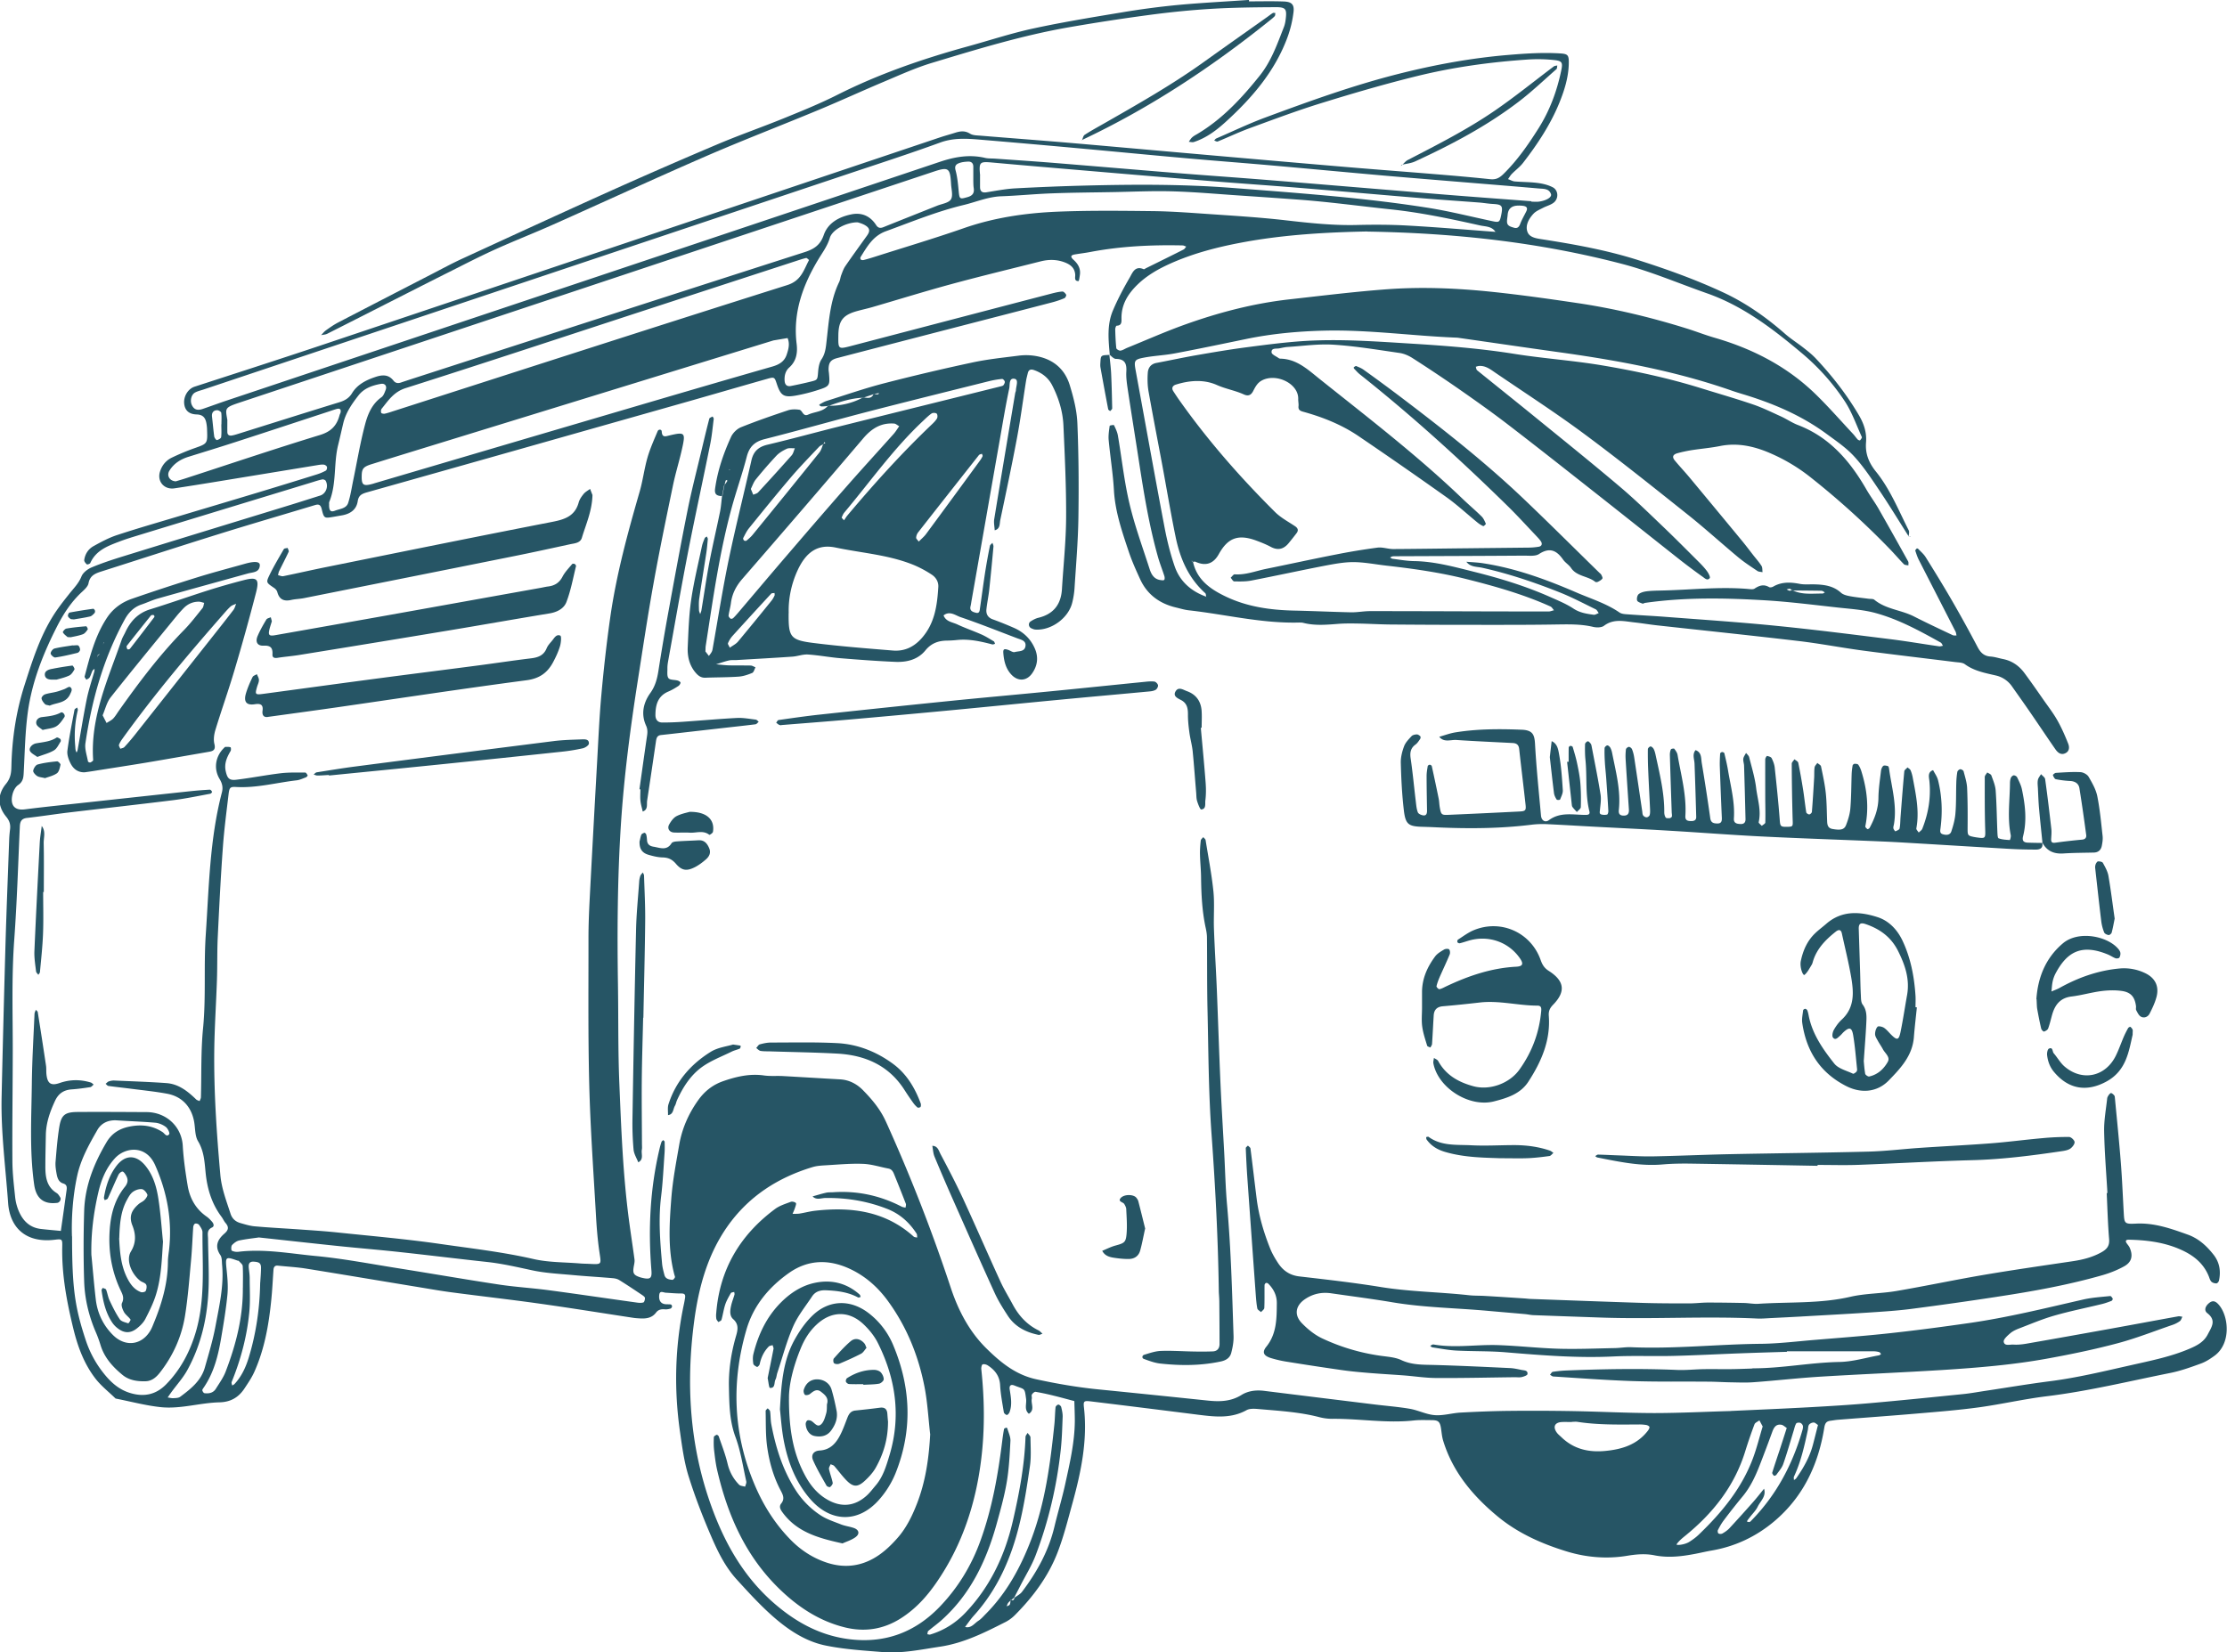
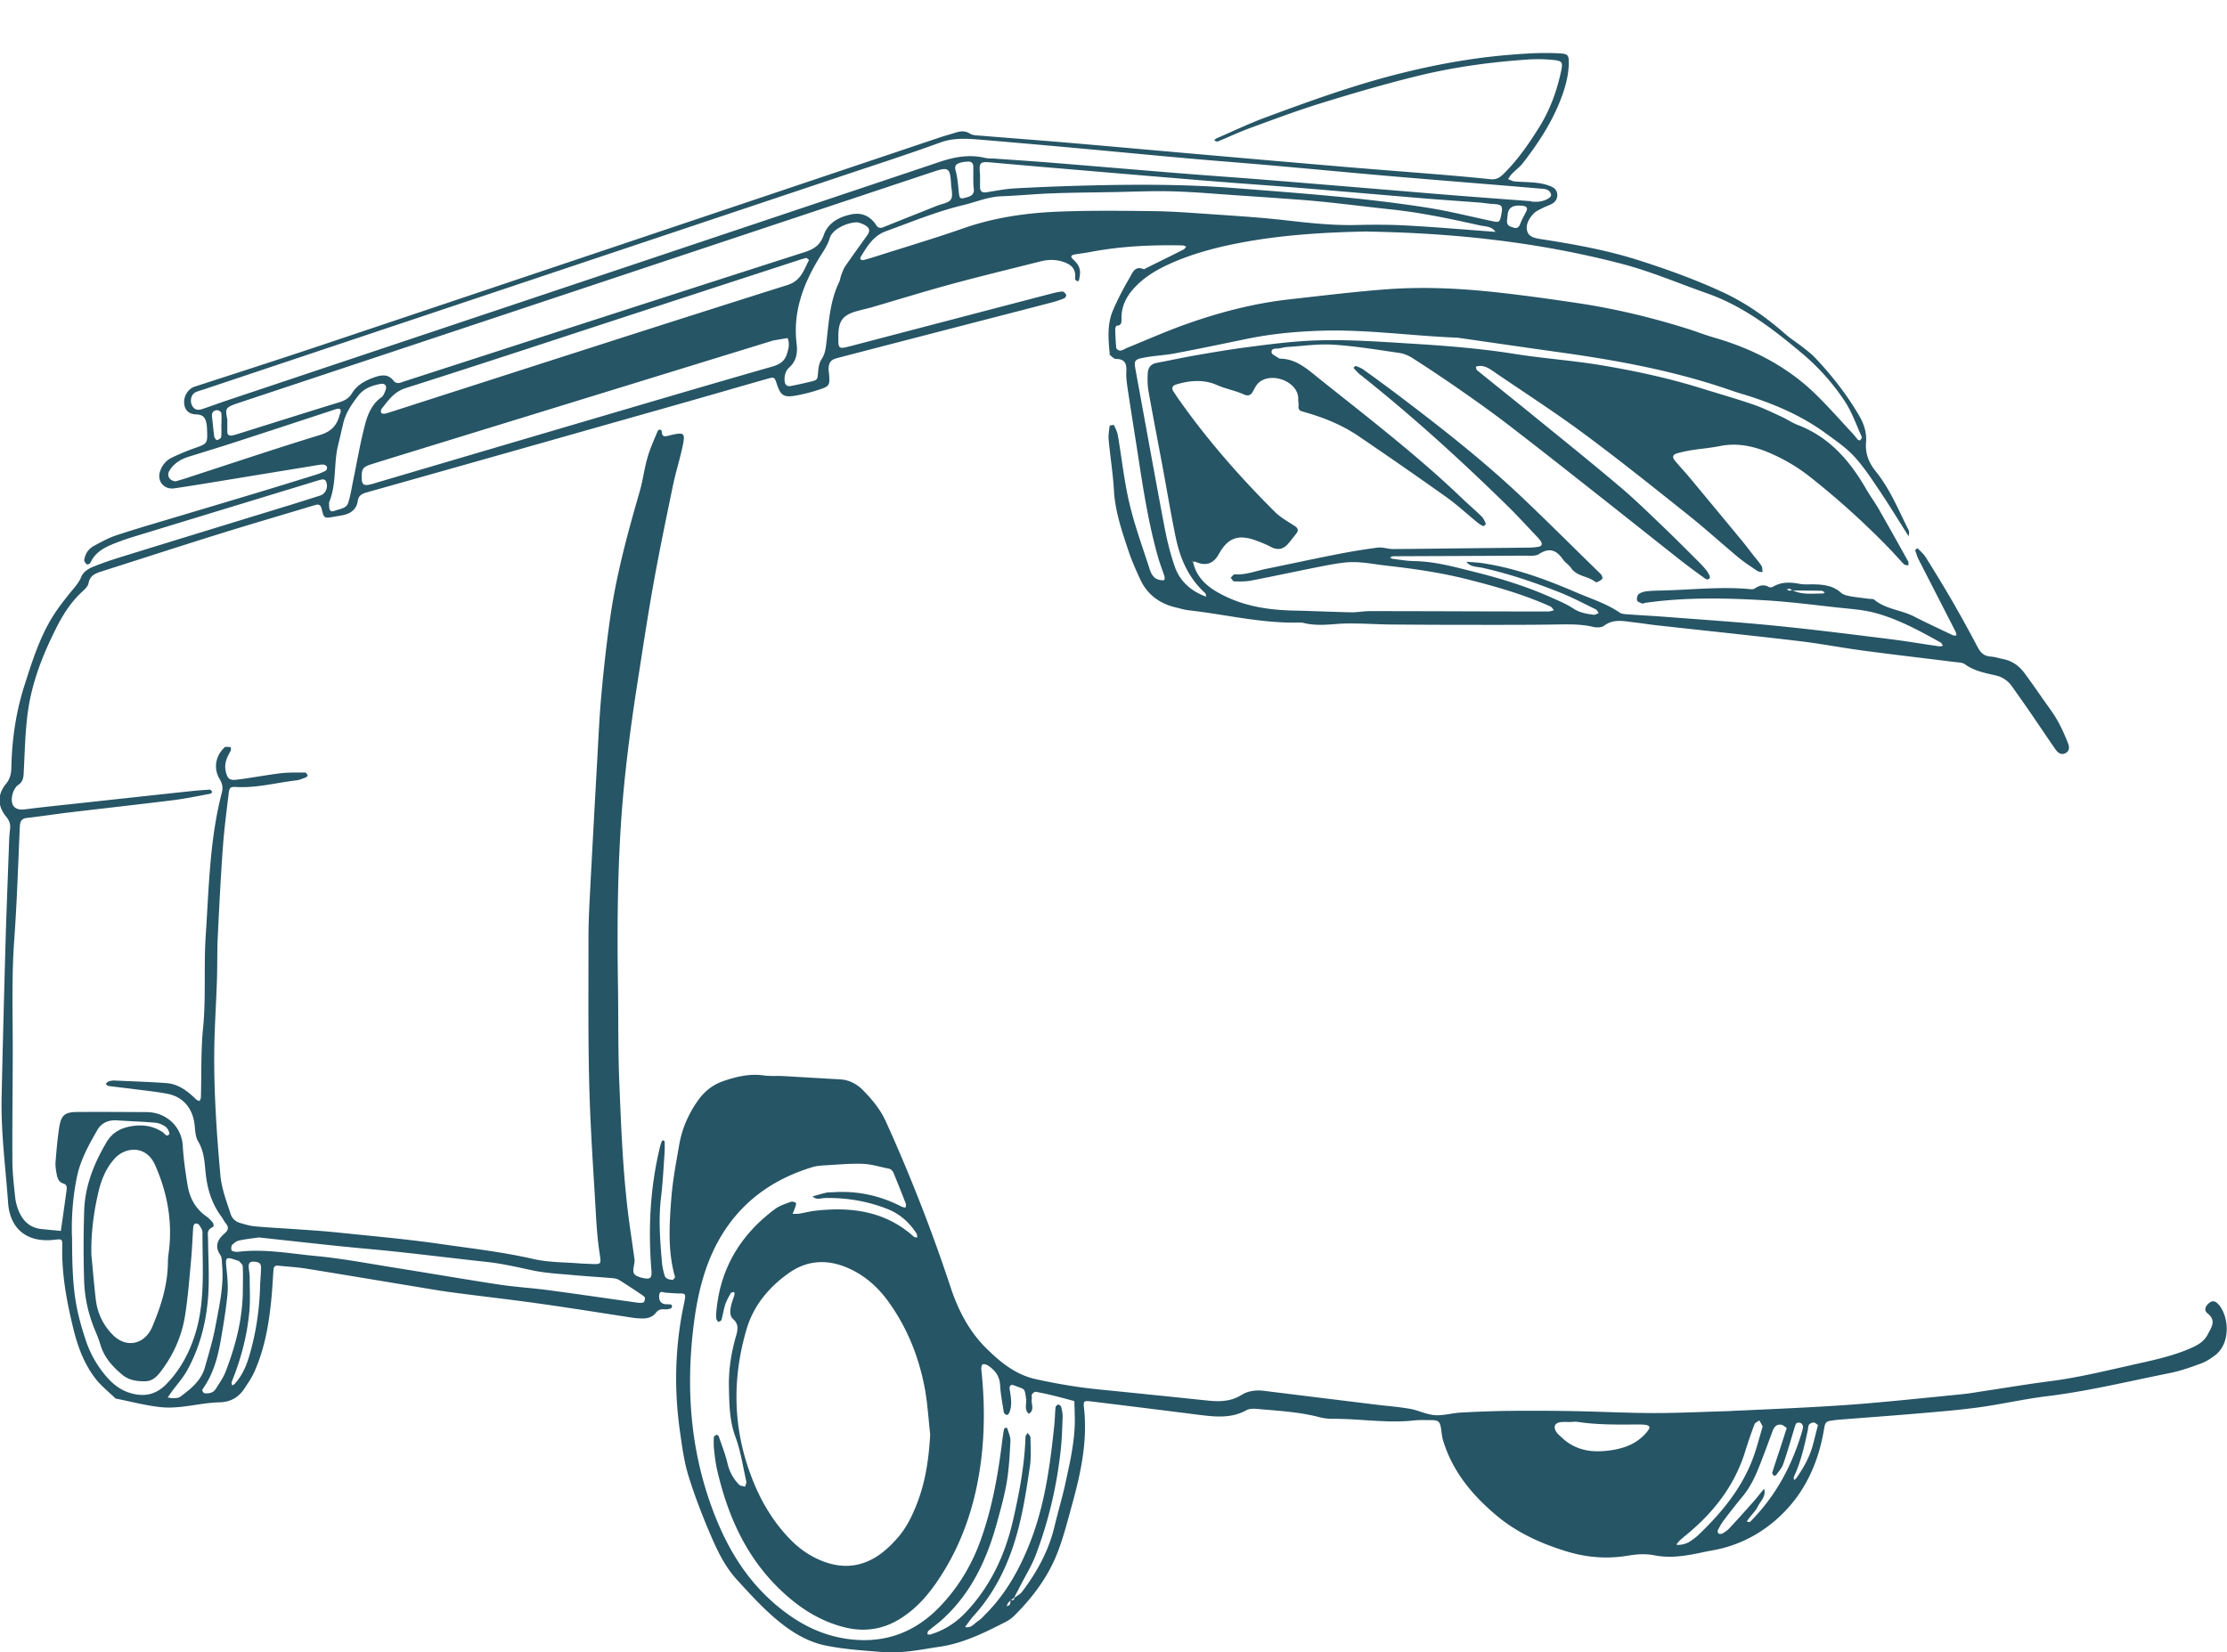
<svg xmlns="http://www.w3.org/2000/svg" fill="none" height="236" width="318">
  <clipPath id="a">
    <path d="M0 0h318v236H0z" />
  </clipPath>
  <g clip-path="url(#a)" clip-rule="evenodd" fill="#00374a" fill-rule="evenodd" opacity=".85">
    <path d="M158.472 50.684c-.195-2.12-.417-4.272.426-6.29.689-1.636 1.523-3.213 2.417-4.747.392-.678.749-1.746 1.992-1.195.076.034.238-.102.366-.161 1.779-.882 3.566-1.755 5.336-2.654.154-.076.247-.27.375-.415-.179-.06-.358-.17-.536-.17-4.409-.093-8.793.11-13.133.933-.741.144-1.49.229-2.239.356-.579.102-.672.322-.187.763.664.602 1.038 1.263.911 2.162-.043.313-.12.881-.196.881-.655.017-.451-.56-.468-.89-.06-.975-.656-1.45-1.473-1.772-1.132-.44-2.281-.449-3.447-.16-4.255 1.076-8.528 2.102-12.767 3.255-3.779 1.025-7.515 2.187-11.269 3.28-.723.212-1.464.365-2.187.568-2.043.568-2.656 1.382-2.681 3.484-.026 1.992-.026 1.984 1.889 1.484 9.499-2.484 18.998-4.976 28.496-7.452.528-.135 1.064-.271 1.609-.305.179-.008.425.254.536.458.051.102-.111.432-.247.492a12.43 12.43 0 0 1-1.745.593c-4.315 1.127-8.639 2.238-12.962 3.357-5.916 1.534-11.831 3.06-17.738 4.603-.936.246-1.226.644-1.234 1.61 0 .204.042.407.059.61.145 1.68.103 1.806-1.54 2.332-1.038.34-2.111.61-3.192.805-1.719.305-2.17 0-2.715-1.644-.332-1.009-.34-1.043-1.464-.72-4.094 1.16-8.179 2.356-12.282 3.517-14.929 4.23-29.857 8.469-44.795 12.673-.74.212-1.183.433-1.31 1.272-.188 1.229-1.09 1.814-2.273 2.017-.409.068-.809.144-1.217.212-1.26.212-1.328.23-1.643-1.085-.162-.66-.425-.763-.987-.593-4.596 1.39-9.21 2.73-13.797 4.162-5.575 1.738-11.116 3.543-16.682 5.315-.885.28-1.634.585-1.839 1.679-.085.474-.587.915-.978 1.28-1.481 1.381-2.562 3.034-3.473 4.806-2.009 3.925-3.634 8.002-4.222 12.377-.374 2.772-.425 5.586-.57 8.383-.043.772-.026 1.441-.792 1.967-.408.271-.706.856-.825 1.356-.29 1.187 0 2.357 1.779 2.128 2.996-.381 6.009-.678 9.013-1.009 4.843-.525 9.695-1.059 14.538-1.576a54.297 54.297 0 0 1 2.868-.229c.102 0 .247.186.306.313.017.051-.153.255-.255.272-1.753.322-3.507.695-5.277.915-4.98.619-9.967 1.17-14.946 1.763-1.975.238-3.95.551-5.924.772-.8.085-1.013.491-1.047 1.203-.247 5.4-.408 10.809-.8 16.2-.391 5.341-.204 10.673-.213 16.013-.008 5.205-.085 10.41-.05 15.606.008 1.704.212 3.408.39 5.112.069.67.24 1.356.503 1.984.587 1.407 1.566 2.407 3.183 2.594.945.11 1.898.186 2.843.279.128-.924.264-1.839.392-2.763.144-1.017.28-2.026.425-3.043.06-.424.06-.806-.468-.967-.706-.212-.86-.848-.97-1.458-.094-.534-.179-1.093-.136-1.628.136-1.636.263-3.272.519-4.899.28-1.789.791-2.213 2.596-2.23 3.302-.025 6.604 0 9.898.017 2.775.017 4.98 2.043 5.15 4.79.11 1.907.383 3.806.698 5.696.298 1.814 1.149 3.349 2.706 4.434.281.195.52.449.75.703.246.272.408.679.025.857-.783.364-.579.991-.57 1.585.025 2.187.136 4.382.093 6.569-.093 4.298-.97 8.427-3.055 12.224-.622 1.128-1.515 2.103-2.273 3.145-.179.246-.349.5-.528.755.273.034.537.118.809.101.332-.016.74-.016.987-.203 1.49-1.11 2.97-2.272 3.507-4.154.562-1.975 1.157-3.942 1.532-5.959.536-2.882 1.217-5.764.936-8.74-.042-.466 0-1.026-.247-1.382-.86-1.254-.391-2.229.57-3.06.605-.517.673-.941.17-1.526-.22-.254-.357-.585-.56-.864-1.405-1.865-2.052-4.001-2.282-6.29-.153-1.552-.221-3.086-1.08-4.519-.46-.762-.392-1.856-.563-2.797-.383-2.128-1.736-3.603-3.864-3.993-1.685-.313-3.396-.483-5.098-.703-1.09-.144-2.187-.254-3.277-.407-.145-.017-.272-.204-.4-.305.153-.119.298-.297.468-.348.255-.085.545-.135.809-.118 2.468.11 4.936.186 7.405.364 1.745.127 3.038 1.161 4.247 2.331.119.119.323.161.493.238.069-.187.18-.365.188-.551.093-3.281-.017-6.587.306-9.851.434-4.442.085-8.892.383-13.334.46-6.824.562-13.682 2.307-20.353.187-.721.042-1.297-.34-1.933-.886-1.492-.571-3.264.672-4.451.05-.05.11-.118.161-.118.247 0 .511-.017.74.059.06.017.094.39.01.526-.537.907-.945 1.822-.69 2.916.23 1.009.502 1.314 1.54 1.187 2.111-.255 4.205-.67 6.316-.924 1.149-.136 2.323-.094 3.481-.102.128 0 .272.246.357.407.026.042-.144.237-.246.279-.452.17-.894.382-1.362.433-2.86.33-5.669 1.11-8.588.949-.894-.051-.987.076-1.107 1.102-.297 2.518-.63 5.027-.808 7.553-.307 4.23-.52 8.469-.724 12.707-.102 2.052-.05 4.112-.119 6.163-.11 3.348-.34 6.697-.383 10.045-.068 5.96.34 11.902.868 17.836.17 1.941.868 3.721 1.456 5.544.238.729.732 1.144 1.43 1.339.664.187 1.328.399 2.008.458 1.983.178 3.967.28 5.95.415 1.915.136 3.838.255 5.745.45 4.92.517 9.856.941 14.742 1.644 4.477.644 8.987 1.153 13.413 2.17 2.12.484 4.358.441 6.546.619.476.043.961.043 1.438.068 1.753.085 1.668.102 1.413-1.611-.281-1.89-.426-3.806-.528-5.722-.349-6.078-.783-12.164-.936-18.251-.179-6.976-.102-13.961-.11-20.946 0-1.848.076-3.696.17-5.544.349-6.697.715-13.394 1.089-20.082.162-2.942.298-5.883.553-8.808.34-3.815.758-7.612 1.302-11.41.877-6.129 2.494-12.046 4.205-17.963.451-1.576.647-3.221 1.098-4.798.374-1.305.936-2.551 1.464-3.806.12-.288.562-.288.579.05.05.933.579.688 1.115.56 2.162-.508 2.298-.406 1.821 1.755-.391 1.806-.953 3.569-1.328 5.375-.97 4.687-1.949 9.375-2.791 14.088-.835 4.646-1.532 9.317-2.264 13.987-1.056 6.765-1.941 13.547-2.384 20.388-.493 7.663-.536 15.326-.417 22.998.069 4.654 0 9.316.196 13.961.264 6.426.51 12.86 1.337 19.252.255 1.958.561 3.916.825 5.874.034.255-.008.534-.06.797-.238 1.178-.119 1.441.869 1.772.127.042.263.068.4.102 1.072.237 1.302 0 1.208-1.111-.476-5.832-.195-11.622 1.158-17.335.076-.331.17-.662.28-.984.035-.11.162-.186.248-.271.076.085.204.161.204.246.008.551.025 1.093-.017 1.644-.145 2.052-.239 4.103-.485 6.138-.4 3.221-.154 6.425.136 9.63.05.542.196 1.076.332 1.602.144.568.655.661 1.132.703.119.009.298-.195.366-.347.042-.093-.043-.255-.077-.39-.945-3.577-.715-7.214-.442-10.825.195-2.586.689-5.154 1.132-7.714.4-2.323 1.327-4.442 2.706-6.375.911-1.28 2.068-2.196 3.532-2.713 1.89-.661 3.813-1.119 5.856-.831.877.128 1.787.043 2.673.085 2.74.153 5.472.322 8.213.475 1.311.076 2.409.67 3.277 1.56 1.294 1.322 2.468 2.721 3.251 4.459a240.652 240.652 0 0 1 9.252 23.701c1.081 3.281 2.664 6.333 5.166 8.774 2.009 1.967 4.137 3.713 7.073 4.349 2.962.644 5.924 1.153 8.937 1.449 5.192.517 10.384 1.052 15.584 1.594 1.669.17 3.26.136 4.767-.805.936-.585 2.06-.729 3.192-.594 5.251.653 10.494 1.297 15.746 1.942 1.702.211 3.421.339 5.106.627 1.209.212 2.366.822 3.567.907 1.208.093 2.442-.297 3.668-.365 2.332-.127 4.664-.22 6.996-.245a326.11 326.11 0 0 1 9.065.033c3.838.068 7.686.272 11.524.28 3.634 0 7.277-.186 10.912-.288.068 0 .136-.017.204-.017 3.702-.17 7.405-.322 11.107-.526 2.877-.161 5.762-.33 8.631-.584 4.451-.39 8.894-.848 13.337-1.297 1.089-.111 2.17-.314 3.251-.475 3.056-.458 6.103-.975 9.167-1.365 3.89-.5 7.694-1.424 11.507-2.28 2.877-.653 5.779-1.221 8.512-2.408 1.029-.449 1.949-.949 2.493-2.009.537-1.042 1.269-1.983-.076-3.026-.485-.382-.29-.975.221-1.407.494-.424.902-.373 1.387.169 1.473 1.628 1.839 5.587-.595 7.341-.605.441-1.26.865-1.958 1.111-1.421.517-2.851 1.034-4.332 1.331-5.856 1.17-11.661 2.594-17.61 3.323-3.268.398-6.486 1.144-9.746 1.593-2.859.39-5.736.619-8.613.865-3.83.331-7.669.602-11.507.907-.341.026-.681.093-1.022.136-.613.076-.808.33-.919 1.034-.843 5.213-2.979 9.799-7.09 13.292-2.613 2.212-5.626 3.645-9.03 4.221-.741.128-1.481.306-2.222.45-1.966.381-3.924.627-5.932.22-1.285-.254-2.579-.144-3.89.076-2.885.475-5.805.229-8.562-.61-3.55-1.085-6.963-2.585-9.873-4.984-3.55-2.933-6.444-6.358-7.814-10.843-.179-.576-.221-1.203-.315-1.805-.153-.924-.391-1.136-1.362-1.136-.825 0-1.651-.042-2.468.042-3.924.441-7.822-.271-11.737-.229a7.402 7.402 0 0 1-1.83-.245c-2.877-.746-5.83-.899-8.775-1.162-.528-.042-1.158-.068-1.592.17-2.204 1.221-4.511.949-6.843.661a3086.524 3086.524 0 0 0-15.337-1.907c-1.064-.127-1.141-.06-1.03.924.519 4.654-.417 9.129-1.634 13.563-.656 2.373-1.251 4.781-2.137 7.07-1.319 3.424-3.489 6.341-6.077 8.943a5.363 5.363 0 0 1-1.319.983c-2.996 1.518-5.983 3.035-9.388 3.544-2.724.407-5.422.992-8.188.771-2.732-.22-5.498-.39-8.179-.941-2.869-.593-5.32-2.238-7.49-4.145-1.847-1.628-3.515-3.459-5.175-5.281-1.634-1.789-2.707-3.976-3.651-6.172-1.218-2.822-2.333-5.705-3.243-8.638-.621-2.009-.902-4.145-1.2-6.239-.885-6.154-.732-12.283.57-18.369.06-.272.102-.543.145-.806.06-.398-.009-.627-.511-.627-.74.009-1.49-.068-2.23-.11-.366-.017-.868-.365-.945.313-.093.789.221 1.247.843 1.323.264.034.545 0 .808.042.077.009.188.187.18.28-.018.11-.12.28-.214.305-.255.076-.544.136-.808.11-.51-.042-.936.026-1.268.467-.613.813-1.498.89-2.418.822-.272-.017-.553-.034-.825-.076-4.486-.679-8.954-1.408-13.448-2.035-4.154-.585-8.316-1.051-12.47-1.602-1.497-.195-2.987-.458-4.476-.704-5.422-.89-10.835-1.805-16.265-2.678-1.354-.221-2.732-.289-4.094-.433-.451-.051-.605.221-.63.602-.102 1.433-.17 2.874-.315 4.298-.357 3.552-.962 7.053-2.451 10.342-.366.797-.877 1.543-1.362 2.28-.843 1.289-1.983 1.967-3.6 2.001-2.8.068-5.558.983-8.367.687-2.17-.229-4.298-.806-6.451-1.23-.97-.949-2.077-1.805-2.894-2.873-1.609-2.094-2.503-4.519-3.133-7.079-.944-3.874-1.676-7.748-1.591-11.757.025-1.102-.034-1.094-1.115-.967-4.154.484-6.367-1.797-6.613-5.255C.8 166.768.119 161.741.23 156.664c.162-7.257.349-14.504.553-21.761.145-4.993.349-9.977.528-14.97.017-.475.06-.958.119-1.433.094-.703-.043-1.237-.545-1.848-1.251-1.526-1.276-3.17-.034-4.688.639-.779.758-1.534.775-2.441.085-3.984.664-7.892 1.89-11.707 1.089-3.399 2.153-6.79 4.06-9.841.689-1.103 1.497-2.128 2.306-3.145.63-.797 1.353-1.5 1.753-2.501.221-.551.885-1.051 1.473-1.297 1.455-.61 2.961-1.102 4.468-1.569 8-2.475 16.01-4.925 24.019-7.383 1.379-.424 2.74-.865 4.12-1.297.825-.263 1.233-1.314.79-2.11-.067-.128-.34-.23-.493-.196-.468.094-.928.246-1.387.39-8.537 2.603-17.074 5.205-25.61 7.816-.656.203-1.311.415-1.95.661-1.677.636-3.362 1.255-4.17 3.069-.051.119-.426.246-.494.195-.179-.153-.4-.424-.374-.619.119-.856.578-1.568 1.327-1.984 1.073-.593 2.17-1.186 3.32-1.568 2.928-.966 5.898-1.814 8.852-2.704 3.676-1.102 7.362-2.196 11.039-3.306a995.898 995.898 0 0 0 8.664-2.662 7.062 7.062 0 0 0 1.302-.55c.12-.069.205-.382.154-.535-.043-.135-.273-.297-.434-.313-.264-.034-.545.008-.817.05l-15.04 2.467c-1.83.297-3.66.594-5.49.865-1.472.22-2.51-1.009-2.051-2.408.29-.898.86-1.585 1.694-1.983 1.047-.5 2.119-.95 3.217-1.34 1.847-.652 1.881-.652 1.804-2.619a5.82 5.82 0 0 0-.11-1.017c-.153-.738-.502-1.162-1.388-1.187-1.132-.034-1.676-.619-1.77-1.551-.102-1.068.57-2.12 1.49-2.416 6-1.95 12.009-3.883 17.984-5.883 29.483-9.893 58.958-19.811 88.441-29.72.715-.238 1.447-.433 2.162-.662.74-.237 1.413-.33 2.153.136.426.262 1.056.237 1.6.288 4.103.339 8.214.644 12.316.992 5.814.5 11.627 1.025 17.44 1.534 7.524.661 15.048 1.322 22.572 1.958 4.102.348 8.213.653 12.324.992 2.673.22 5.337.45 8.001.73.826.084 1.319-.162 1.932-.772 1.975-1.95 3.524-4.188 4.988-6.51 1.591-2.527 2.604-5.265 3.217-8.172.264-1.247.162-1.45-1.14-1.577a21.93 21.93 0 0 0-3.499-.068c-5.353.356-10.664 1.077-15.873 2.357-4.596 1.127-9.15 2.458-13.669 3.857-3.473 1.068-6.886 2.356-10.299 3.602-1.549.568-3.039 1.28-4.562 1.9-.128.05-.332-.085-.502-.136.093-.094.17-.238.281-.289 2.332-1.008 4.621-2.11 6.996-2.992 6.239-2.314 12.511-4.586 18.972-6.222 5.191-1.314 10.451-2.289 15.814-2.73 2.408-.203 4.791-.356 7.2-.22 1.26.068 1.396.212 1.371 1.483-.043 1.95-.622 3.79-1.337 5.561-1.276 3.128-3.132 5.934-5.192 8.596-.459.593-1.081 1.043-1.608 1.585-.213.22-.358.492-.537.738.315.11.622.296.945.33 1.098.093 2.205.076 3.294.22.732.094 1.49.28 2.136.611.852.44.877 1.678.094 2.238-.434.314-.996.45-1.472.703-.477.246-1.013.467-1.362.84-.664.712-1.2 1.661-.86 2.594.29.805 1.285.932 2.111 1.06 4.622.72 9.226 1.55 13.678 2.966 4.111 1.306 8.205 2.78 12.111 4.595 3.226 1.492 6.18 3.56 8.878 5.934.817.72 1.761 1.305 2.621 1.983.596.467 1.192.933 1.711 1.475 2.357 2.501 4.468 5.197 6.213 8.164.715 1.212 1.141 2.475 1.021 3.9-.127 1.567.384 2.873 1.396 4.136 2.043 2.518 3.243 5.544 4.699 8.41.127.253 0 .635-.017.957l.034-.06c-1.43-2.246-2.809-4.526-4.299-6.73-1.106-1.645-2.213-3.323-3.557-4.773-1.149-1.237-2.596-2.212-3.967-3.22-3.523-2.578-7.49-4.273-11.643-5.545-.587-.178-1.183-.356-1.77-.56-8.069-2.83-16.427-4.356-24.862-5.526-4.622-.645-9.235-1.323-13.856-1.984-.205-.025-.409-.068-.613-.076-6.307-.246-12.58-1.153-18.912-1-3.779.093-7.533.44-11.235 1.212-3.362.695-6.716 1.398-10.086 2.034-1.473.28-2.996.33-4.469.619-1.336.254-1.387.45-1.132 1.831 1.371 7.46 2.707 14.928 4.12 22.388.357 1.873.817 3.747 1.438 5.552.749 2.187 2.375 3.611 4.571 4.383l.102-.017-.162.017c-.042-.178-.025-.424-.136-.526-2.409-2.161-3.6-4.967-4.23-8.036-.69-3.348-1.251-6.722-1.873-10.088-.664-3.56-1.361-7.12-1.991-10.68-.154-.865-.171-1.772-.111-2.645.043-.721.426-1.28 1.234-1.433 1.89-.356 3.762-.763 5.652-1.094 2.434-.423 4.868-.839 7.311-1.153 2.783-.364 5.575-.729 8.375-.898 4.945-.288 9.882.068 14.818.373 4.996.305 9.984.687 14.938 1.475 4.128.661 8.315.94 12.443 1.628 4.801.805 9.567 1.83 14.231 3.28 2.485.772 4.996 1.492 7.456 2.331 1.362.467 2.656 1.11 3.966 1.704.809.373 1.558.89 2.384 1.212 4.536 1.73 7.464 5.146 9.796 9.198.545.95 1.209 1.831 1.753 2.78a588.348 588.348 0 0 1 4.222 7.52c.085.152.026.373.034.567-.221-.05-.511-.042-.647-.178-.672-.686-1.294-1.424-1.957-2.11a114.776 114.776 0 0 0-11.431-10.35 25.454 25.454 0 0 0-5.83-3.45c-2.23-.95-4.554-1.459-7.022-.967-1.345.271-2.715.381-4.077.593-.673.11-1.353.254-2.009.433-.664.186-.8.534-.391 1.034.698.847 1.455 1.644 2.153 2.484 2.451 2.95 4.894 5.9 7.337 8.858.613.737 1.191 1.509 1.779 2.263.383.483.8.95 1.123 1.467.145.237.102.593.145.89-.247-.051-.545-.043-.741-.178-.91-.61-1.838-1.212-2.681-1.907-2.425-2.018-4.758-4.146-7.226-6.112-4.936-3.934-9.864-7.884-14.937-11.64-4.077-3.017-8.35-5.772-12.546-8.637-.732-.5-1.447-1.077-2.426-.975-.127.017-.255.076-.391.11.059.17.068.407.187.5 2.826 2.289 5.669 4.552 8.486 6.85 3.992 3.246 8.001 6.476 11.924 9.799 2.145 1.814 4.154 3.79 6.188 5.73 1.685 1.611 3.328 3.273 4.979 4.917.434.432.868.882 1.234 1.373.222.297.519.856.409 1.01-.332.44-.724.016-1.039-.204a94.99 94.99 0 0 1-3.132-2.34c-4.145-3.272-8.281-6.57-12.426-9.833-4.043-3.188-8.078-6.375-12.163-9.511-2.281-1.755-4.639-3.425-6.996-5.07a207.332 207.332 0 0 0-6.682-4.459c-.553-.356-1.217-.644-1.864-.737-3.123-.45-6.247-.975-9.396-1.178-2.171-.145-4.375.186-6.571.322-.408.025-.808.127-1.217.203-.434.076-1.141-.093-1.081.577.026.305.672.559 1.038.83a.49.49 0 0 0 .196.06c2.324.034 3.907 1.526 5.558 2.848 6.971 5.57 14.052 10.995 20.495 17.183.894.856 1.839 1.653 2.715 2.517.273.272.435.67.596 1.035.026.05-.306.364-.366.339a3.685 3.685 0 0 1-.851-.534c-1.489-1.212-2.902-2.535-4.468-3.645a713.86 713.86 0 0 0-12.512-8.69c-2.4-1.627-5.081-2.695-7.873-3.467-.443-.118-.74-.27-.681-.805.034-.33-.051-.678-.042-1.017.068-2.196-3.116-3.73-5.167-2.662-.672.348-.962.941-1.276 1.543-.29.551-.673.763-1.337.458-1.234-.56-2.587-.78-3.855-1.348-1.847-.814-3.882-.661-5.831-.05-.442.135-.672.474-.374.94.298.458.596.916.919 1.365 4.051 5.722 8.665 10.977 13.635 15.92.809.797 1.864 1.356 2.817 1.992.435.288.537.602.23 1.008-.374.492-.757.975-1.149 1.45-.706.84-1.523 1.043-2.536.5-.664-.356-1.37-.636-2.077-.898-2.562-.941-4.043-.399-5.336 1.932-.772 1.396-1.884 1.76-3.337 1.094-.102-.05-.264.017-.391.025a22.76 22.76 0 0 1-.128-.203c0 .042-.017.11 0 .119.042.025.111.025.162.042.561 2.61 2.502 3.95 4.715 5.001 3.098 1.475 6.417 1.925 9.813 1.993 2.673.059 5.354.186 8.027.245.885.017 1.778-.16 2.664-.17 5.149 0 10.307.018 15.456.035 3.371.008 6.733.017 10.103.017.256 0 .519-.119.775-.178-.171-.178-.298-.441-.502-.534-3.89-1.755-7.976-2.908-12.112-3.942-3.737-.933-7.533-1.467-11.354-1.899-1.558-.178-3.115-.492-4.681-.5-1.362 0-2.733.263-4.086.517-3.507.678-6.988 1.441-10.494 2.12-.792.152-1.617.135-2.435.118-.17 0-.34-.34-.502-.526.196-.17.392-.491.571-.483 1.549.11 2.97-.466 4.442-.771 3.294-.67 6.58-1.39 9.882-2.035a92.658 92.658 0 0 1 6.077-1.009c.724-.093 1.49.204 2.239.204 3.498-.017 6.987-.076 10.486-.11 2.885-.034 5.77-.06 8.656-.094a9.59 9.59 0 0 0 1.634-.127c.417-.068.553-.39.315-.763-.188-.28-.434-.534-.664-.78-1.37-1.44-2.707-2.916-4.128-4.306-6.716-6.587-13.669-12.902-21.04-18.751-.315-.246-.579-.56-.86-.848-.034-.042-.051-.17-.025-.186.102-.077.255-.204.34-.17.375.153.758.305 1.081.543a249.997 249.997 0 0 1 5.141 3.78c6.128 4.646 12.18 9.393 17.746 14.7 3.626 3.458 7.167 6.993 10.75 10.494.102.093.221.178.281.297.085.17.221.44.153.534-.136.203-.392.339-.621.458-.111.059-.315.076-.392.017-1.047-.848-2.63-.755-3.464-1.992-.306-.45-.826-.746-1.132-1.187-.919-1.314-1.907-1.797-3.439-.797-.553.356-1.464.22-2.213.229-6.119.042-12.23.06-18.35.085-.136 0-.281 0-.409.034-.102.025-.204.101-.297.152.119.06.229.161.349.178 1.021.127 2.042.314 3.064.33 2.987.043 5.838.848 8.698 1.56 3.66.916 7.269 2.027 10.733 3.56 1.123.501 2.29.976 3.311 1.645.911.61 1.898.763 2.911.899.23.034.485-.153.732-.237-.145-.187-.247-.441-.426-.534-1.728-.84-3.43-1.747-5.217-2.45-3.567-1.416-7.209-2.645-10.971-3.484-.792-.178-1.72-.085-2.29-.865.8.068 1.617.093 2.409.22 4.647.712 9.013 2.315 13.311 4.171 2.077.899 4.256 1.56 6.146 2.857.306.212.774.237 1.174.263 1.779.135 3.566.22 5.345.356 5.269.406 10.554.754 15.814 1.28 5.465.542 10.92 1.237 16.368 1.915 2.315.289 4.621.687 6.928 1.018.179.025.374-.051.562-.077-.111-.16-.179-.381-.332-.466-3.005-1.67-6.026-3.331-9.363-4.23-1.702-.458-3.515-.568-5.285-.763-3.413-.373-6.826-.814-10.256-1.025-5.763-.348-11.542-.467-17.287.355-.136.017-.289.145-.392.102-.28-.11-.689-.229-.757-.44-.085-.263.017-.738.221-.908.29-.237.741-.356 1.132-.406.681-.085 1.371-.094 2.06-.11 4.12-.085 8.23-.569 12.358-.23.341.026.766.11 1.005-.05.681-.45 1.311-.653 2.077-.204.136.076.417.017.578-.076 1.209-.704 2.477-.644 3.796-.39.664.127 1.371.05 2.06.068 1.396.034 2.724.195 3.83 1.203.324.289.843.407 1.294.492.877.161 1.77.246 2.656.365.272.033.621-.009.8.135 1.642 1.365 3.813 1.45 5.634 2.374 1.83.932 3.694 1.805 5.558 2.687.153.076.366.034.545.05-.043-.186-.051-.39-.137-.559-1.744-3.416-3.498-6.824-5.242-10.24-.213-.415-.358-.873-.503-1.314-.025-.076.111-.22.196-.305.026-.025.162-.017.196.026.374.39.808.754 1.089 1.203 1.268 2.035 2.528 4.078 3.728 6.155a188.975 188.975 0 0 1 3.669 6.654c.417.797.902 1.314 1.855 1.382.613.042 1.209.246 1.813.364 1.277.255 2.273.967 3.03 1.984.936 1.263 1.839 2.56 2.741 3.857.664.949 1.387 1.882 1.957 2.891.605 1.068 1.098 2.195 1.549 3.331.205.509.205 1.127-.451 1.407-.63.263-1.064-.152-1.379-.602-1.132-1.627-2.23-3.28-3.353-4.916-.928-1.357-1.881-2.696-2.826-4.035a3.828 3.828 0 0 0-2.323-1.577c-1.532-.356-3.09-.636-4.418-1.61-.349-.255-.919-.247-1.387-.306-4.358-.542-8.733-1.051-13.082-1.628-3.064-.406-6.103-1-9.167-1.364-6.749-.797-13.516-1.5-20.274-2.247-1.089-.118-2.179-.305-3.268-.424-1.472-.16-2.953-.567-4.341.475-.366.28-1.081.28-1.574.161-1.762-.415-3.533-.364-5.32-.339-4.119.068-8.247.051-12.375.051-3.779 0-7.558-.017-11.338-.05-1.515-.018-3.021-.111-4.536-.136-.962-.017-1.924-.026-2.877.05-1.651.127-3.294.272-4.919-.144-.196-.05-.409-.05-.613-.05-5.328.144-10.503-1.162-15.746-1.747-.613-.068-1.209-.254-1.813-.398-2.341-.551-4.12-1.84-5.132-4.044-.596-1.305-1.192-2.62-1.643-3.984-.953-2.848-1.932-5.688-2.102-8.748-.137-2.39-.528-4.764-.749-7.146-.06-.67.051-1.357.144-2.026.009-.068.588-.153.613-.102.23.483.477.983.562 1.5.553 3.239.894 6.52 1.651 9.706.749 3.18 1.89 6.273 2.894 9.401.238.73.63 1.39 1.506 1.518.188.025.443.076.554-.017.093-.076.085-.365.034-.534-.29-.907-.647-1.797-.911-2.721-1.268-4.485-2.017-9.08-2.724-13.682-.527-3.45-1.089-6.892-1.608-10.342-.119-.814-.239-1.645-.196-2.45.068-1.119-.162-1.822-1.481-1.84-.34 0-.672-.432-1.004-.67l.059.069.068.025zM144.361 228.54c-.137.136-.298.263-.409.416-.102.144-.145.322-.213.483.153-.085.383-.127.443-.255.102-.203.093-.457.136-.695.323.178.485.051.536-.279.366-.28.817-.5 1.081-.848 2.128-2.806 3.805-5.841 4.63-9.308.477-2 1.073-3.967 1.515-5.968.656-3.009 1.371-6.01 1.396-9.112 0-.95-.042-1.908-.068-2.857-.97-.254-1.94-.526-2.911-.763a34.678 34.678 0 0 0-2.621-.56c-.153-.025-.426.212-.528.39-.085.153.026.407-.017.602-.145.712.477 1.585-.417 2.145-.698-.593-.306-1.399-.392-2.102-.221-1.687-.17-1.331-1.659-1.933-.528-.212-.775 0-.681.585.17 1.085.374 2.17-.034 3.238-.06.161-.281.398-.383.381-.17-.033-.4-.237-.426-.389-.204-1.281-.459-2.569-.528-3.858-.068-1.313-.74-2.17-1.761-2.831-.205-.135-.537-.22-.741-.144-.127.051-.204.441-.187.67.451 4.238.511 8.502.008 12.707-.757 6.383-2.698 12.402-6.417 17.785-1.387 2.009-2.954 3.738-5.022 5.069-2.519 1.619-5.217 2.034-8.086 1.322-3.625-.907-6.621-2.882-9.285-5.459-4.86-4.705-7.431-10.579-8.92-17.022-.213-.932-.324-1.89-.434-2.84-.068-.61-.06-1.229-.034-1.839 0-.127.238-.271.4-.339.059-.026.263.118.298.22.442 1.289.944 2.569 1.259 3.891.281 1.187.817 2.17 1.651 3.018.188.186.571.195.86.28.06-.255.213-.526.162-.755-.477-2.127-.792-4.323-1.549-6.357-.86-2.323-.877-4.697-.928-7.07-.06-2.467.315-4.909 1.004-7.299.247-.848.46-1.687-.391-2.441-.553-.492-.451-1.263-.298-1.942.119-.534.332-1.042.477-1.568.034-.11-.026-.254-.035-.381-.17.05-.425.059-.485.169-.298.526-.612 1.06-.8 1.628-.23.712-.332 1.466-.536 2.187-.042.135-.289.22-.443.322-.102-.153-.255-.297-.289-.458a2.915 2.915 0 0 1-.017-.814c.485-6.256 3.405-11.172 8.409-14.885.639-.475 1.464-.729 2.23-1.017.204-.077.57.008.732.161.094.084-.042.457-.119.686-.094.297-.23.577-.349.865.332-.009.664.017.987-.034.749-.119 1.481-.322 2.23-.407 5.167-.585 10.018.042 14.07 3.688.119.11.34.101.51.144-.025-.187 0-.416-.085-.56-1.021-1.585-2.366-2.806-4.153-3.518-2.852-1.127-5.805-1.619-8.861-1.576-.612 0-1.293.347-1.838-.229.647-.178 1.285-.382 1.94-.526.332-.076.681-.042 1.03-.068 3.447-.229 6.69.483 9.746 2.06.162.085.366.102.553.144.017-.186.102-.398.043-.559a233.65 233.65 0 0 0-1.592-4.01c-.179-.441-.332-.915-.902-1.017-1.209-.229-2.409-.627-3.618-.67-1.71-.068-3.43.093-5.149.195-.681.043-1.396.068-2.043.263-5.013 1.517-9.192 4.213-12.23 8.562-2.826 4.06-4.06 8.723-4.69 13.453-1.183 8.909-.664 17.742 2.417 26.321 1.949 5.442 4.715 10.316 9.175 14.123 2.92 2.492 6.154 4.297 10.018 4.899 5.311.823 9.814-.763 13.465-4.569 2.579-2.687 4.503-5.832 5.788-9.375 1.693-4.663 2.536-9.503 3.14-14.394.069-.543.145-1.077.247-1.611.017-.085.205-.144.324-.186.034-.009.136.059.144.11.162.585.468 1.187.443 1.763-.102 1.975-.196 3.967-.528 5.917-.34 2.017-.902 4.001-1.447 5.976-1.455 5.222-3.711 10.003-7.839 13.708-.612.551-1.285 1.025-1.915 1.559-.102.085-.093.305-.136.467.136.017.281.084.4.05 1.949-.585 3.626-1.636 5.022-3.102 3.558-3.722 5.668-8.231 6.8-13.165.903-3.925 1.66-7.901 1.796-11.953 0-.203.196-.39.298-.584.145.22.409.432.409.652.017 1.365.119 2.747-.077 4.095-.4 2.772-.825 5.552-1.489 8.273-1.175 4.841-3.124 9.333-6.537 13.097-.451.5-.826 1.068-1.234 1.602.877.229 1.311-.508 1.898-.881.4-.255.715-.636 1.055-.975 3.005-3.026 4.988-6.688 6.486-10.622 2.009-5.298 2.732-10.859 3.311-16.445.085-.814.085-1.645.17-2.459.017-.152.255-.373.4-.381.128-.008.375.203.409.356.11.458.221.933.204 1.399-.06 1.568-.102 3.145-.272 4.704-.562 5.188-1.745 10.249-3.609 15.132-.562 1.458-1.405 2.806-2.12 4.205-.306.601-.621 1.195-.927 1.788-.154.119-.307.246-.451.365zM255.85 84.338c-.085-.085-.161-.23-.255-.237-.153-.017-.323.05-.485.084.145.068.281.161.425.187.111.017.239-.06.358-.094 1.387.712 2.877.484 4.341.5.119 0 .238-.11.349-.169-.162-.076-.332-.229-.494-.229a353.722 353.722 0 0 0-4.247-.042zm-42.267-51.235c.094 0 .179.008.272.017-.11 0-.212-.009-.323-.017-.511-.789-1.413-.738-2.162-.899-4.213-.94-8.426-1.84-12.75-2.297-4.494-.475-8.979-1.094-13.499-1.416-2.672-.195-5.336-.381-8.009-.56-3.217-.211-6.434-.508-9.652-.601-2.877-.085-5.77.06-8.647.11-2.877.051-5.762.068-8.639.178-2.4.085-4.784.33-7.184.416-1.889.067-3.6.813-5.387 1.246-3.822.915-7.431 2.407-11.099 3.746-1.864.679-2.69 2.213-3.626 3.705-.051.076-.026.28.043.339.085.076.263.102.374.076a27.719 27.719 0 0 0 1.583-.458c4.247-1.356 8.528-2.627 12.733-4.094 4.324-1.509 8.784-2.162 13.303-2.357 4.528-.186 9.065-.135 13.593-.084 2.604.025 5.209.22 7.805.398 3.762.263 7.541.483 11.286.916 3.345.381 6.673.746 10.052.67 2.468-.06 4.953-.06 7.413.084 4.179.229 8.35.594 12.529.899zm-18.299-.043c-5.55.11-11.788.416-17.959 1.577-3.524.661-6.971 1.551-10.248 3.026-1.693.763-3.302 1.679-4.655 2.993-1.379 1.34-2.324 2.873-2.281 4.874.008.492.017.975-.698.992-.077 0-.205.356-.196.542.025.89.059 1.78.153 2.662.017.144.392.373.579.356.323-.042.63-.254.945-.39 2.672-1.085 5.311-2.255 8.017-3.238 4.92-1.78 9.958-3.111 15.167-3.696 4.639-.517 9.269-1.094 13.925-1.441 4.945-.364 9.899-.161 14.827.347 4.094.424 8.179 1 12.247 1.603 5.312.78 10.512 2.026 15.636 3.62 1.379.423 2.715.957 4.102 1.356 5.439 1.576 10.341 4.103 14.41 8.061 1.864 1.814 3.575 3.781 5.354 5.68.229.246.425.542.655.788.077.085.298.153.332.128.119-.136.306-.373.264-.475-.792-1.738-1.422-3.586-2.469-5.163a31.934 31.934 0 0 0-6.009-6.739c-4.153-3.501-8.443-6.807-13.66-8.638-4.077-1.433-8.078-3.154-12.248-4.23-11.618-3.018-23.483-4.366-36.19-4.578zM32.462 60.051c0 .56-.008 1.11 0 1.653.009.45.298.568.69.492.272-.051.536-.127.8-.212 4.851-1.517 9.694-3.052 14.546-4.544.766-.237 1.353-.593 1.77-1.28.757-1.237 1.974-1.856 3.302-2.305.97-.331 1.89-.416 2.613.508.298.382.673.416 1.098.263.52-.178 1.047-.348 1.566-.517 18.683-6.044 37.357-12.097 56.056-18.099 1.353-.432 2.23-1.017 2.723-2.441.605-1.746 2.196-2.594 3.941-2.95 1.481-.305 2.707.237 3.541 1.534.272.416.587.475 1.047.289 2.545-1.026 5.098-2.035 7.643-3.052.689-.28 1.651-.39 1.983-.907s.068-1.441.026-2.187c-.137-2.34-.358-2.492-2.562-1.755-33.024 10.995-66.048 21.998-99.08 32.976-2.162.72-1.975.805-1.694 2.526zm186.211-31.289v.043c.34 0 .689.034 1.03 0 1.081-.136 1.906-.627 1.77-1.068-.272-.83-1.064-.755-1.719-.814-3.558-.314-7.116-.593-10.673-.89-3.83-.314-7.669-.627-11.499-.958-5.473-.483-10.937-1-16.41-1.483-3.898-.34-7.805-.636-11.703-.984-5.269-.466-10.529-.983-15.789-1.458a1841.04 1841.04 0 0 0-13.745-1.204c-1.907-.16-3.779-.28-5.686.416-4.511 1.644-9.09 3.12-13.644 4.645L29.007 55.652c-.392.127-.8.22-1.158.415-.562.314-.749 1.22-.434 1.831.306.602.774.771 1.532.509 1.166-.399 2.332-.831 3.498-1.221 33.918-11.35 67.844-22.684 101.753-34.07 2.145-.72 4.23-1.084 6.452-.567.459.11.953.076 1.438.11 2.741.195 5.481.373 8.222.594 5.881.474 11.771.983 17.652 1.457 4.316.348 8.631.645 12.946.992 6.026.483 12.044.992 18.07 1.484 2.945.246 5.881.5 8.826.729 3.626.288 7.26.55 10.886.83zM132.819 204.83c-.255-2.238-.374-4.501-.8-6.714-.868-4.476-2.553-8.646-5.277-12.359-1.404-1.908-3.132-3.45-5.285-4.476-3.022-1.441-6.026-1.416-8.793.534-2.868 2.018-5.072 4.662-6.068 8.062-2.188 7.468-1.915 14.86 1.115 22.082 1.251 2.993 2.953 5.714 5.251 8.036 1.371 1.382 2.962 2.433 4.801 3.095 2.791 1.008 5.43.652 7.83-1.043.936-.661 1.787-1.492 2.553-2.365 1.235-1.399 2.06-3.06 2.741-4.79 1.277-3.229 1.753-6.595 1.941-10.062zM51.647 68.028c-.017 1.238.238 1.433 1.48 1.102.137-.034.264-.076.392-.119 11.329-3.34 22.649-6.68 33.977-10.011 7.576-2.23 15.151-4.459 22.734-6.629 1.022-.288 1.771-.729 2.102-1.712.256-.763.477-1.56.128-2.374l-1.966.33c-.068.01-.136.035-.196.052C95.148 53.329 79.989 58 64.839 62.662c-3.932 1.212-7.873 2.416-11.805 3.645-1.175.365-1.379.661-1.387 1.721zm63.877-30.899c-.153-.11-.315-.305-.417-.28-.536.128-1.055.306-1.574.475-6.98 2.272-13.968 4.553-20.947 6.833-11.55 3.772-23.082 7.595-34.658 11.274-1.702.543-2.468 1.763-3.43 2.95-.11.136-.128.424-.06.585.043.102.35.153.511.119.4-.085.792-.22 1.183-.348 18.76-6.027 37.51-12.088 56.294-18.022 1.958-.619 2.315-2.085 3.098-3.577zm-78.56 139.617c-.79.118-1.812.22-2.808.432-.366.076-.732.356-1.004.636-.145.152-.145.508-.102.746.025.11.323.186.502.22.195.034.417.026.612 0 3.66-.424 7.27.271 10.878.611 3.958.373 7.873 1.135 11.805 1.754 4.809.763 9.61 1.602 14.427 2.331 2.306.348 4.638.484 6.954.789 4.213.559 8.426 1.187 12.639 1.772.332.05.698.084 1.004-.009.136-.042.239-.432.222-.644-.017-.153-.247-.314-.409-.424-1.081-.721-2.162-1.45-3.26-2.128-.272-.169-.63-.246-.962-.271-1.847-.161-3.694-.263-5.54-.432-1.975-.187-3.984-.272-5.916-.687-2.145-.458-4.273-.958-6.46-1.195-4.162-.45-8.316-.967-12.478-1.416-2.936-.322-5.88-.559-8.809-.865-3.685-.381-7.362-.796-11.294-1.22zm-26.674-.153c0 7.418.409 10.156 1.966 14.86a15.166 15.166 0 0 0 2.528 4.671c1.013 1.28 2.188 2.374 3.89 2.865 2.017.585 3.677.145 5.073-1.288 2.102-2.153 3.447-4.773 4.264-7.629 1.31-4.612.876-9.368.902-14.072 0-.356-.272-.738-.494-1.06-.085-.127-.391-.22-.553-.169-.128.033-.255.296-.272.466-.11 1.568-.162 3.136-.307 4.705-.246 2.653-.442 5.315-.86 7.943-.476 3.009-1.702 5.747-3.6 8.171-.536.679-1.157 1.204-2.042 1.23-1.183.033-2.366-.136-3.303-.916-1.387-1.144-2.579-2.458-3.123-4.238a17.42 17.42 0 0 0-.707-1.925c-.979-2.289-1.549-4.696-1.634-7.163-.11-3.348-.102-6.705 0-10.054.102-3.568 1.387-6.79 3.192-9.841.757-1.289 1.88-1.959 3.277-2.238 1.676-.339 3.268-.178 4.74.797.273.178.57.779.937.279.11-.152-.205-.814-.486-1.025-.408-.306-.961-.551-1.472-.602-1.83-.161-3.668-.212-5.507-.339-1.225-.085-2.23.381-2.8 1.381-1.183 2.069-2.35 4.129-2.877 6.536-.672 3.111-.825 6.222-.749 8.655zM139.943 25.075v1.636c0 .602.281.856.911.755 1.353-.212 2.706-.484 4.077-.56 3.421-.186 6.851-.322 10.281-.407 6.869-.17 13.738-.195 20.598.33 5.336.408 10.673.815 16.001 1.332 4.026.398 8.052.881 12.044 1.509 3.115.491 6.179 1.271 9.269 1.924.927.195 1.021.144 1.225-.814.298-1.424.136-1.577-1.234-1.653-.613-.034-1.226-.144-1.838-.195-2.673-.203-5.346-.381-8.01-.602-5.745-.474-11.481-.983-17.227-1.458-4.306-.356-8.621-.644-12.937-.992a4207.79 4207.79 0 0 1-17.848-1.492c-4.511-.381-9.022-.763-13.533-1.17-1.847-.169-1.949-.093-1.77 1.84zm-17.465 6.68c-1.626-.017-3.651 1.068-3.983 2.22-.341 1.162-1.039 2.07-1.635 3.061-2.238 3.721-3.651 7.638-3.106 12.071.153 1.263-.017 2.45-1.056 3.383-.536.483-.706 1.153-.663 1.865.034.61.34.89.919.771a60.42 60.42 0 0 0 2.809-.619c1.012-.246.961-.263 1.063-1.458.051-.593.162-1.263.486-1.738.57-.856.621-1.771.732-2.73.323-2.822.51-5.679 1.787-8.307.145-.305.17-.66.289-.974.171-.441.324-.908.588-1.29 1.004-1.466 2.051-2.898 3.089-4.348.477-.661.426-1.085-.281-1.5-.4-.238-.868-.348-1.038-.407zM13.056 179.289c.205 2.111.375 4.221.622 6.315.23 1.958 1.055 3.688 2.451 5.078 1.813 1.806 4.222 1.433 5.422-.771a7.44 7.44 0 0 0 .332-.746c1.191-2.857 2.076-5.79 2.093-8.918 0-.543.085-1.094.154-1.636.502-4.247-.264-8.325-1.975-12.19-1.32-2.976-4.307-2.543-5.728-1.001-1.294 1.408-1.975 3.112-2.392 4.917-.68 2.933-1.055 5.909-.987 8.943zm12.052-110.54c.375-.12.903-.263 1.413-.433 6.384-2.077 12.75-4.221 19.176-6.188 1.609-.492 2.409-1.365 2.792-2.84.034-.127.12-.254.145-.381.093-.483-.145-.61-.57-.492-.392.11-.784.254-1.175.382-4.426 1.45-8.852 2.916-13.286 4.348-2.213.72-4.443 1.399-6.673 2.094-1.15.356-2.12.966-2.75 2.01-.4.669.018 1.457.928 1.5zm21.883 3.407c.008.814.238 1.026.86.78.68-.263 1.6-.297 1.864-1.102.349-1.076.51-2.212.74-3.323.553-2.661.996-5.357 1.702-7.985.383-1.416.98-2.848 2.316-3.79.297-.211.45-.669.595-1.042.222-.551-.102-.975-.69-.865-1.233.22-2.408.636-3.2 1.662-.919 1.187-1.787 2.424-2.153 3.925-.255 1.06-.485 2.119-.749 3.179-.647 2.644-.196 5.459-1.242 8.053-.077.178-.026.407-.035.5zm208.144 131.801c-.272-.17-.502-.415-.766-.458-.774-.127-1.072.39-1.302 1.017a228.841 228.841 0 0 1-1.804 4.79c-.622 1.594-1.345 3.136-2.46 4.467a92.714 92.714 0 0 0-2.664 3.383c-.323.424-.587.907-.834 1.381-.068.128-.009.441.085.492a.651.651 0 0 0 .562 0c.349-.203.706-.441.979-.729a208.839 208.839 0 0 0 3.438-3.806c.528-.602 1.021-1.238 1.524-1.857.349 1.077-.511 1.747-.903 2.56-.263.543-.723.992-1.098 1.475-.127.162-.255.323-.374.492-.034.042-.034.119-.051.178.128.017.264.076.366.043.119-.043.213-.17.306-.263 3.567-3.662 5.865-8.036 7.252-12.911.051-.195.094-.424.034-.602-.051-.161-.221-.347-.375-.39-.17-.05-.493-.017-.561.094-.17.271-.239.61-.332.924-.502 1.627-.962 3.272-1.524 4.874-.195.559-.63 1.034-.979 1.534-.059.094-.314.17-.349.136-.119-.127-.28-.331-.238-.449.341-1.111.715-2.204 1.081-3.306.315-.975.63-1.95.987-3.069zm-30.691-.882v.034c-.477 0-.962-.025-1.439 0-.979.06-1.285.661-.74 1.458.187.28.468.492.715.729 1.753 1.687 3.889 2.17 6.247 1.942 2.392-.229 4.562-.899 6.094-2.908.111-.153.238-.373.204-.517-.025-.127-.281-.246-.451-.28a5.89 5.89 0 0 0-1.021-.076c-2.937.017-5.881.076-8.801-.373-.264-.043-.545 0-.817 0zM34.684 183.9c0-1.025.034-2.051-.026-3.068-.017-.255-.357-.492-.553-.729-.034-.043-.128-.034-.196-.051-1.694-.602-1.736-.543-1.566 1.161.128 1.212.247 2.458.136 3.671-.204 2.102-.553 4.196-.91 6.281-.426 2.501-1.039 4.942-2.52 7.078-.076.111-.187.263-.153.365.043.144.179.364.298.381.647.085 1.26-.042 1.626-.627.502-.805 1.08-1.602 1.412-2.484 1.473-3.848 2.486-7.807 2.443-11.961zm217.021 19.853c-.178-.33-.323-.601-.476-.881-.239.186-.605.322-.698.559a69.639 69.639 0 0 0-1.328 3.866c-1.541 5.001-4.639 8.892-8.665 12.139-.417.339-.842.704-1.132 1.136-.119.178 1.132.102 1.856-.373.46-.297.911-.619 1.302-1 3.286-3.154 6.145-6.612 7.754-10.936.545-1.466.919-2.992 1.379-4.518zM37.16 183.197c.043-.687.103-1.365.111-2.052.017-.703-.23-.89-1.021-.941-.707-.042-.775.382-.724.916.051.475.128.958.128 1.432 0 1.637.102 3.281-.06 4.909-.332 3.416-1.208 6.722-2.51 9.918-.06.144.042.347.076.517.11-.076.247-.127.332-.221 1.004-1.076 1.6-2.382 2.026-3.763 1.064-3.493 1.574-7.07 1.634-10.715zM138.981 25.829v-2.017c0-.509-.28-.755-.757-.73-.4.018-.817.06-1.192.187-.459.162-.766.373-.587 1.043.264.975.357 2 .451 3.01.111 1.118.162 1.144 1.209.847.723-.195 1.047-.542.936-1.297-.06-.398-.051-.814-.06-1.043zm120.606 177.696c-.213-.128-.409-.348-.604-.348-.23 0-.537.136-.664.314-.145.203-.12.517-.179.788-.485 2.263-.987 4.518-1.975 6.629-.059.136 0 .322 0 .492.111-.085.247-.144.324-.255 1.021-1.458 1.898-2.992 2.366-4.721.247-.916.468-1.84.74-2.891zm-42.684-174.16c-1.005-.023-1.544.412-1.618 1.305-.025.33-.102.67-.093 1 .008.61.536.712.97.848.46.144.724-.043.902-.517.239-.628.579-1.204.877-1.806.23-.466.085-.72-.468-.797-.264-.034-.536-.034-.57-.042v.008zM31.62 60.601c0-.542.042-1.093-.026-1.636-.017-.153-.366-.373-.57-.373-.562 0-.817.382-.75.924.111.941.188 1.89.316 2.831.025.195.29.526.374.51.239-.052.596-.247.613-.416.077-.602.026-1.221.026-1.831z" />
-     <path d="M118.333 57.983c-.34.025-.681.068-1.021.068-.12 0-.23-.12-.349-.178.042-.051.076-.12.136-.153.298-.161.596-.348.919-.45 2.749-.864 5.473-1.814 8.265-2.534a306.36 306.36 0 0 1 12.63-2.975c2.137-.458 4.333-.679 6.512-.958a8.3 8.3 0 0 1 2.051-.017c2.63.322 4.511 1.712 5.285 4.247.536 1.754 1.005 3.585 1.081 5.408.187 4.51.213 9.037.145 13.555-.051 3.348-.341 6.697-.553 10.045a11.697 11.697 0 0 1-.324 2.026c-.527 2.196-2.979 3.993-5.243 3.857-.196-.008-.4-.093-.587-.178-.417-.178-.494-.746-.111-.992.341-.22.715-.424 1.107-.517 2.162-.525 3.226-1.907 3.362-4.077.204-3.416.579-6.824.596-10.24.025-4.375-.188-8.757-.383-13.131-.086-1.992-.664-3.9-1.575-5.697-.553-1.11-1.438-1.806-2.587-2.22-.46-.17-.801-.111-.928.431-.077.331-.17.662-.23.992-.443 2.764-.8 5.553-1.319 8.3-.732 3.899-1.558 7.781-2.375 11.664-.119.55.009 1.28-.8 1.483-.026-.534-.153-1.085-.068-1.594.979-6.001 1.992-12.003 2.996-18.005.025-.135.102-.263.102-.398.017-.577.426-1.51-.179-1.636-.859-.187-.664.881-.774 1.373-.511 2.407-.911 4.832-1.337 7.256-1.353 7.68-2.689 15.352-4.042 23.032-.051.272-.077.543-.145.806-.179.686.332.839.791.95.494.118.511-.323.554-.645.255-1.755.485-3.518.757-5.273a86.16 86.16 0 0 1 .656-3.628c.034-.17.238-.297.366-.45.051.179.161.365.144.543a352.414 352.414 0 0 1-.596 6.112c-.102.95-.306 1.89-.408 2.84-.068.67.196 1.178.894 1.433a49.99 49.99 0 0 1 3.055 1.229c1.371.602 2.383 1.585 2.979 2.975.528 1.238.358 2.425-.391 3.501-.792 1.136-2.043 1.195-2.979.187-.792-.848-1.047-1.908-1.141-3.018-.051-.61.085-.712.69-.509.314.11.68.39.936.314.545-.161 1.379-.026 1.523-.797.162-.822-.587-.958-1.157-1.17-2.69-1.017-5.362-2.094-8.086-3.018-.74-.246-1.558-.957-2.443-.254.341.899 1.26.958 1.966 1.289 1.115.525 2.29.924 3.422 1.424.621.271 1.2.644 1.787.992.094.059.119.237.179.356-.128.034-.272.11-.391.084-1.66-.432-3.328-.814-5.073-.627-.477.05-.962.076-1.439.085-1.225.017-2.221.39-3.038 1.39-1.073 1.322-2.647 1.712-4.273 1.645-2.604-.11-5.209-.306-7.813-.517-1.575-.128-3.132-.433-4.707-.535-.723-.042-1.464.255-2.204.306-2.673.186-5.346.33-8.027.491-.34.017-.698-.025-1.029.051-.622.144-1.235.365-1.847.551.612.051 1.225.136 1.847.153 1.029.025 2.059 0 3.089.025.238 0 .468.17.698.254-.153.28-.247.713-.477.806-.621.254-1.293.483-1.957.525-1.575.11-3.158.094-4.732.153-.622.025-1.03-.297-1.396-.73-.894-1.059-1.175-2.33-1.115-3.644.102-2.255.17-4.527.493-6.756.375-2.569.996-5.095 1.532-7.638.086-.399.247-.78.4-1.162.043-.101.196-.16.298-.245.051.127.154.254.145.373-.06.678-.119 1.364-.221 2.034-.332 2.162-.69 4.315-1.005 6.477-.076.534-.05 1.093-.034 1.636 0 .195.111.381.17.576.06-.186.154-.373.179-.568.383-2.289.707-4.594 1.141-6.866.459-2.416 1.03-4.815 1.523-7.231.145-.73.188-1.484.281-2.221l.281-1.467c.153-.203.306-.407.443-.618.034-.043 0-.136-.009-.204-.068.034-.187.06-.204.11-.077.255-.128.526-.196.78l-.281 1.433c-.672-.043-1.157-.153-1.03-1.068.358-2.594 1.2-5.027 2.273-7.384.255-.568.843-1.153 1.421-1.39 2.213-.89 4.469-1.67 6.733-2.425.493-.16 1.081-.152 1.6-.076.468.068.502 1.043 1.268.695.945-.432 2.102-.373 2.834-1.28 1.617.094 3.584-.373 4.996-1.178.571.05 1.201.271 1.507-.492.196.026.392.06.587.06.077 0 .145-.102.222-.161h-.188c-.187.034-.374.076-.561.118-.511.17-1.013.348-1.524.517-1.745.068-3.37.594-4.988 1.187l.043-.008zm-.723 5.442c-.222.127-.486.22-.656.398-1.353 1.441-2.741 2.857-4.026 4.366-2.034 2.382-4 4.823-5.975 7.256-.34.416-.57.916-.825 1.399-.043.076.025.271.11.348.077.067.281.084.349.034.315-.263.63-.526.886-.84 3.191-3.908 6.375-7.824 9.532-11.757.273-.34.383-.823.562-1.238.102-.025.196-.06.289-.085-.051-.06-.11-.11-.161-.17-.034.102-.06.196-.094.297zm-4.997 24.142c-.034 3.442.222 3.858 3.635 4.281 3.736.467 7.498.763 11.26 1.069 1.668.135 3.03-.526 4.154-1.823 1.83-2.11 2.162-4.654 2.323-7.265.043-.729-.34-1.356-.927-1.746a15.619 15.619 0 0 0-2.511-1.356c-3.584-1.484-7.465-1.73-11.21-2.518-2.502-.526-4.213.56-5.464 3.289-.877 1.924-1.311 4.026-1.251 6.061zm15.797-26.685c-.298-.161-.502-.365-.715-.382-1.864-.144-3.217.687-4.417 2.094-5.72 6.73-11.49 13.42-17.278 20.09-.885 1.018-1.455 2.112-1.626 3.434-.076.602-.255 1.195-.34 1.806-.017.135.153.339.289.44.068.051.29 0 .366-.076.247-.229.468-.492.69-.746 2.306-2.713 4.596-5.434 6.911-8.13 2.894-3.373 5.796-6.747 8.733-10.087 2.17-2.467 4.391-4.891 6.579-7.341.264-.297.476-.644.791-1.094zm-27.678 32.17c.119.153.306.39.493.636.145-.204.315-.398.426-.627.085-.178.11-.39.144-.594.741-4.17 1.396-8.358 2.256-12.503.987-4.748 2.179-9.452 3.243-14.19.289-1.29.996-1.95 2.289-2.256 3.405-.805 6.784-1.738 10.171-2.585 7.72-1.925 15.448-3.832 23.168-5.756.128-.034.298-.068.366-.161.102-.144.221-.365.187-.517-.034-.153-.263-.39-.391-.373a13.05 13.05 0 0 0-1.813.305c-5.728 1.432-11.456 2.848-17.167 4.323-4.979 1.289-9.933 2.704-14.921 3.967-1.447.365-2.187 1.102-2.553 2.518-.613 2.382-1.439 4.713-2.094 7.078-1.804 6.536-2.724 13.25-3.762 19.93-.034.203-.025.407-.042.78zm19.788-18.734c.162-.237.307-.483.477-.687 3.788-4.51 7.728-8.875 11.992-12.944.298-.28.605-.577.809-.924.102-.17.077-.585-.051-.687-.162-.127-.553-.135-.723-.017-.443.305-.835.704-1.235 1.077-4.213 3.95-7.532 8.672-11.226 13.071-.17.204-.272.467-.375.713-.017.05.128.16.332.398zm10.674 3.035c.383-.39.749-.687 1.021-1.051 2.562-3.468 5.115-6.952 7.66-10.436.162-.22.315-.449.426-.695.042-.093-.051-.237-.085-.356a2.36 2.36 0 0 0-.349.119c-.06.025-.103.085-.145.144-2.885 3.662-5.771 7.316-8.639 10.986a1.409 1.409 0 0 0-.264.738c-.008.144.187.296.375.56v-.01zm-23.985-7.52c.161.374.255.602.349.831.238-.11.536-.16.698-.339a316.386 316.386 0 0 0 4.791-5.29c.23-.262.307-.67.452-1.008-.392.017-.835-.077-1.158.076-.536.246-1.081.568-1.481.992a61.877 61.877 0 0 0-2.936 3.382c-.324.399-.486.916-.707 1.348l-.008.009zm-3.005 22.685c.434-.314.877-.525 1.166-.865a444.377 444.377 0 0 0 4.809-5.874c.17-.212.298-.458.417-.704.051-.102 0-.254 0-.381-.162.034-.391 0-.476.102a732.166 732.166 0 0 0-5.541 6.052 3.738 3.738 0 0 0-.63 1.026c-.051.119.136.347.264.644zm.017-25.38l-.051-.127-.042.135h.085zm196.705 103.259c-.17-2.934-.417-5.875-.468-8.808-.034-1.56.264-3.128.434-4.696.017-.187.145-.382.264-.543.068-.102.247-.254.315-.229.17.077.332.212.443.365.076.101.068.263.085.398.289 3.06.604 6.121.842 9.181.188 2.39.281 4.781.417 7.18.085 1.492.102 1.61 1.737 1.526 2.63-.136 5.004.712 7.396 1.568 1.549.551 2.698 1.611 3.685 2.865.869 1.102 1.064 2.348.783 3.688-.034.169-.229.415-.366.415-.238.008-.536-.076-.706-.229-.187-.178-.272-.475-.366-.729-.783-1.984-2.315-3.136-4.222-3.95-2.323-.992-4.757-1.28-7.243-1.331-.34 0-.527.136-.289.492.153.228.349.432.451.678.485 1.136.281 2.034-.809 2.636-.953.526-1.991.941-3.038 1.246-4.954 1.424-10.026 2.331-15.125 3.103a533.548 533.548 0 0 1-12.239 1.729c-2.043.263-4.102.39-6.162.526-3.226.212-6.452.381-9.678.568-1.37.076-2.74.144-4.119.212-.689.033-1.379.101-2.06.067-7.481-.356-14.971.128-22.453-.144-3.157-.11-6.315-.22-9.481-.339-.409-.017-.817-.118-1.226-.152-1.779-.161-3.549-.306-5.328-.467-4.511-.407-9.056-.457-13.542-1.212-2.91-.492-5.847-.864-8.766-1.288-1.353-.195-2.588.059-3.728.822-1.353.907-1.626 2.238-.477 3.433.843.873 1.847 1.687 2.937 2.196a29.001 29.001 0 0 0 8.868 2.543c.818.102 1.677.203 2.401.542 1.566.738 3.2.653 4.843.704 3.566.102 7.132.271 10.698.441.545.025 1.09.152 1.626.262.366.077.928.034.851.602-.025.178-.528.356-.843.424-.323.068-.68.009-1.021.017-3.711.043-7.422.136-11.124.11-1.575 0-3.141-.254-4.715-.373-1.575-.118-3.15-.203-4.716-.33-1.362-.11-2.723-.229-4.077-.424a411.684 411.684 0 0 1-7.736-1.178 16.846 16.846 0 0 1-2.409-.543c-.987-.314-1.319-.788-.647-1.619 1.489-1.84 1.481-4.044 1.498-6.239 0-1.094-.451-1.984-1.2-2.747-.077-.084-.247-.152-.341-.118-.093.025-.204.186-.212.288-.017 1.093.017 2.187-.034 3.28-.009.204-.307.399-.469.594-.178-.17-.485-.322-.527-.517-.128-.67-.179-1.357-.23-2.035-.4-5.527-.8-11.054-1.192-16.572-.102-1.433-.17-2.865-.229-4.298 0-.119.195-.237.306-.365.128.136.349.272.366.424.306 2.374.579 4.747.877 7.121.306 2.458 1.004 4.823 1.915 7.112.298.755.723 1.484 1.174 2.162.715 1.068 1.677 1.721 3.039 1.873 3.889.449 7.779.89 11.643 1.518 4.154.669 8.35.703 12.512 1.161.749.085 1.515.059 2.264.102 1.915.11 3.83.237 5.754.364.272.017.544.06.825.068 5.354.195 10.716.398 16.07.568 2.196.068 4.391.068 6.587.068.894 0 1.779-.119 2.673-.119 1.711 0 3.43.026 5.141.059.689.017 1.379.161 2.051.119 4.375-.288 8.792 0 13.133-1 2.128-.492 4.375-.458 6.537-.822 4.196-.713 8.358-1.603 12.554-2.315s8.409-1.314 12.622-1.941c1.439-.212 2.809-.551 4.103-1.263.817-.449 1.217-.924 1.132-1.916-.179-2.178-.239-4.374-.341-6.561h.068zm-9.328-50.091c.204.746-.221 1.042-.86 1.042-1.302 0-2.613-.033-3.915-.11-3.975-.229-7.95-.474-11.924-.712-2.06-.118-4.111-.254-6.171-.339-5.762-.246-11.533-.432-17.295-.72-4.392-.221-8.775-.568-13.159-.823-3.498-.212-6.996-.373-10.503-.559-2.264-.119-4.519-.263-6.783-.365a13.266 13.266 0 0 0-2.247.068c-4.52.568-9.048.585-13.584.382-.69-.034-1.37-.06-2.06-.077-1.974-.059-2.4-.339-2.638-2.365-.264-2.238-.375-4.501-.434-6.747-.026-.797.187-1.637.468-2.391.204-.543.664-1.009 1.072-1.45.162-.169.494-.237.749-.245.17 0 .375.144.502.279.06.06.034.289-.034.382-.196.28-.383.585-.647.78-.706.508-.825 1.136-.706 1.975.298 2.026.485 4.069.732 6.112.068.542.102 1.102.298 1.602.085.229.527.415.817.441.434.034.502-.348.494-.712-.026-1.645-.06-3.289-.06-4.925 0-.475.085-.95.162-1.416.017-.076.187-.187.281-.187.11 0 .28.111.297.204.341 1.534.664 3.069.979 4.611.085.399.085.823.153 1.221.188 1.094.247 1.17 1.286 1.119 3.362-.144 6.732-.305 10.094-.475.86-.042.97-.152.877-.983-.29-2.653-.622-5.298-.911-7.952-.068-.593-.374-.822-.936-.847-2.673-.136-5.345-.255-8.018-.433-.825-.059-1.77.399-2.46-.457.766-.212 1.515-.5 2.298-.628 3.133-.508 6.299-.508 9.456-.381 1.601.059 1.847.704 1.924 2.034.187 3.417.545 6.816.851 10.224.06.695.587 1.059 1.141.652 1.617-1.186 3.396-.754 5.149-.746.315 0 .758.017.621-.508-.604-2.416-.315-4.9-.561-7.35-.077-.737-.077-1.492-.06-2.238 0-.152.23-.381.392-.415.119-.025.306.195.425.348.077.101.102.254.128.381.434 2.28.902 4.561 1.268 6.858.119.72-.017 1.492-.085 2.229-.026.289-.119.56.23.645.255.059.553.067.8 0 .102-.034.178-.339.17-.509-.085-1.56-.196-3.128-.306-4.688-.052-.746-.145-1.5-.188-2.246-.042-.678-.068-1.365-.042-2.043 0-.144.238-.373.383-.39.136-.017.349.178.434.33.128.229.213.509.264.772.527 2.679 1.251 5.34.953 8.121-.051.475.077.78.63.805.638.026.842-.28.808-.873-.161-2.39-.323-4.781-.468-7.172a7.856 7.856 0 0 1 .043-1.415c.017-.144.272-.348.425-.356.154 0 .383.186.443.339.153.381.255.78.315 1.187.391 2.568.766 5.137 1.149 7.705.025.195.025.433.136.577.102.135.324.262.494.254.153 0 .383-.17.425-.314.077-.254.068-.542.06-.813-.085-1.848-.187-3.688-.264-5.536a52.475 52.475 0 0 1-.051-3.069c0-.144.238-.381.383-.39.136-.008.34.187.434.34.128.237.204.508.264.771.587 2.738 1.285 5.468 1.26 8.299 0 .254.068.551.212.754.077.111.383.094.579.077.111-.017.281-.144.298-.238.034-.195-.017-.398-.026-.602-.093-2.738-.187-5.467-.263-8.205 0-.263.042-.551.153-.78.042-.093.425-.144.477-.085.195.263.417.56.468.873.493 2.891 1.302 5.748 1.115 8.723-.034.576.238.704.698.729.442.025.868-.042.851-.602a739.085 739.085 0 0 0-.239-7.587c-.025-.661-.357-1.331.145-1.941.894.322.775 1.161.885 1.831a306.23 306.23 0 0 1 1.217 7.901c.094.652.485.737 1.005.746.561.008.664-.306.647-.789a697.883 697.883 0 0 1-.29-7.375c-.017-.61.009-1.22.051-1.831 0-.085.179-.203.29-.212.102 0 .289.094.306.17.187.797.383 1.594.519 2.407.375 2.289 1.005 4.552.843 6.909-.043.678.4.771.928.797.527.025.749-.237.732-.729-.06-2.535-.128-5.061-.205-7.587-.008-.339-.153-.687-.11-1.009.034-.288.255-.551.391-.831.153.195.383.382.443.602.366 1.458.817 2.908.996 4.391.195 1.611.757 3.222.366 4.892-.035.135.289.356.442.534.179-.161.502-.314.502-.475.034-1.161 0-2.323-.008-3.493 0-1.848-.009-3.696 0-5.544 0-.169.204-.483.255-.474.238.051.562.135.655.313.213.416.392.882.443 1.348.264 2.442.519 4.892.707 7.341.076 1.06.085 1.145 1.14 1.119.775-.017.749-.084.715-1.017a313.426 313.426 0 0 1-.128-8.002c0-.204.256-.416.383-.628.188.162.511.306.545.501.264 1.271.485 2.543.689 3.823.171 1.085.281 2.17.452 3.255.017.127.297.305.434.297.136-.009.366-.229.374-.365.128-1.636.23-3.28.324-4.917.025-.474-.009-.966.059-1.432.034-.229.255-.424.392-.636.178.161.485.297.527.492.264 1.271.545 2.543.681 3.823.145 1.356.136 2.729.196 4.103.026.517.162.915.775 1.017 1.14.195 1.668.11 1.932-.585.289-.754.536-1.551.604-2.357.136-1.636.128-3.28.187-4.925.017-.407.068-.805.136-1.203.017-.102.179-.238.273-.246.187 0 .451.017.536.135.196.272.332.594.434.907.809 2.586 1.115 5.205.57 7.893-.025.11.171.296.298.398.043.034.264-.085.315-.178.724-1.339 1.243-2.713 1.26-4.281.017-1.288.213-2.577.366-3.857.034-.254.144-.559.323-.712.128-.11.451-.034.664.025.085.026.145.221.162.348.357 2.636 1.157 5.23.706 7.934-.034.204-.119.416-.085.602.026.161.255.45.289.433.222-.094.562-.229.596-.407.111-.534.094-1.085.136-1.628.171-2.178.332-4.366.537-6.536.017-.203.306-.373.459-.559.145.135.358.237.434.407.137.305.23.644.298.975.443 2.424.996 4.831.528 7.324-.034.178.221.398.34.602.171-.178.417-.323.503-.526.876-2.196 1.259-4.467 1.021-6.841-.051-.525-.298-1.255.528-1.551.238.466.57.915.698 1.407.578 2.28.663 4.595.357 6.926-.051.364-.102.695.323.822.494.153 1.047.144 1.226-.398.281-.84.519-1.713.587-2.586.12-1.433.077-2.874.12-4.306.017-.543.059-1.085.153-1.619.025-.153.264-.365.417-.373.153-.009.442.161.476.296.205.789.469 1.594.503 2.399.085 1.908.085 3.823.068 5.739 0 .984 0 1.06.902 1.238.136.025.272.051.408.068 1.277.178 1.243.127 1.201-1.246-.077-2.459-.06-4.926-.06-7.384 0-.22.23-.432.357-.653.205.144.52.238.588.433.255.703.561 1.424.613 2.161.144 1.976.161 3.951.246 5.934.017.305.026.831.179.882.494.186 1.055.212 1.592.246.034 0 .187-.475.136-.704-.502-2.45-.136-4.917-.111-7.375 0-.271.034-.559.128-.805.059-.153.264-.348.408-.356.162-.009.418.135.486.28.263.551.553 1.11.681 1.703.468 2.221.74 4.468.17 6.706-.162.652.068.898.672.924.681.025 1.37.034 2.051.042l-.051-.076.043-.017zm-279.563-9.995c-1.004 0-1.609-.559-1.983-1.322-.264-.534-.502-1.204-.426-1.772.256-1.958.647-3.899 1.013-5.84.026-.128.247-.221.383-.323.034.128.11.272.085.39a15.787 15.787 0 0 0-.366 5.095c.017.204.017.415.06.61.017.119.094.238.136.348.051-.127.12-.246.145-.373.434-2.416.817-4.849 1.302-7.256.272-1.331.715-2.637 1.081-3.95.034-.128.026-.263.034-.4-.102.103-.247.187-.306.306-.145.305-.23.644-.4.941-.085.144-.298.212-.46.322-.085-.16-.28-.347-.247-.475.766-2.907 1.507-5.84 3.2-8.392.851-1.288 2.094-2.195 3.55-2.695a302.84 302.84 0 0 1 9.38-3.078c2.23-.695 4.485-1.28 6.731-1.915 1.43-.407 2.188-.34 2.154.228-.068 1.026-.996.958-1.685 1.145-4.299 1.195-8.597 2.373-12.886 3.586-.792.22-1.533.585-2.316.847-1.106.373-1.855 1.145-2.4 2.137-3.03 5.527-4.707 11.494-5.617 17.691-.12.831.213 1.729.366 2.594.008.068.255.178.332.144.161-.068.417-.229.408-.339-.425-6.154 2.145-11.605 4.077-17.2.136-.381.366-.737.536-1.11.732-1.552 1.796-2.688 3.516-3.222 2.749-.847 5.464-1.814 8.205-2.687a101.124 101.124 0 0 1 5.14-1.475c1.924-.5 2.29-.195 1.788 1.755a313.262 313.262 0 0 1-3.073 11.063c-.851 2.882-1.864 5.713-2.74 8.587-.188.627-.29 1.373-.137 1.992.188.771-.102.992-.732 1.102-3.047.525-6.085 1.068-9.132 1.577-2.503.415-5.014.796-7.524 1.195-.409.068-.817.118-1.166.169zm1.898-16.716c.043-.034.094-.085.145-.11.05-.026.11-.043.17-.06-.06.051-.12.11-.187.153a.56.56 0 0 1-.17.042c0 .102-.009.195-.018.297.026-.11.052-.212.069-.322zm.885-1.848c-.017.05-.034.101-.05.16-.018.06-.026.128-.035.187.009-.11.026-.22.034-.33l.136-.068-.085.05zm-.17 10.409l.57 1.111c.324-.212.69-.373.945-.636.323-.339.562-.771.843-1.161 2.851-4.018 5.804-7.952 9.268-11.478.954-.975 1.78-2.069 2.639-3.128.153-.195.162-.5.247-.755-.256-.059-.52-.17-.775-.17-.868 0-1.6.34-2.196.959-.331.347-.655.703-.953 1.068-3.158 3.865-6.332 7.714-9.43 11.63-.562.712-.775 1.704-1.15 2.569zm2.52 4.798c.23-.093.468-.118.587-.245a28.2 28.2 0 0 0 1.472-1.713c3.609-4.56 7.21-9.121 10.818-13.682 1.106-1.398 2.213-2.789 3.294-4.204.187-.246.255-.577.383-.873-.264.118-.562.195-.775.373-.357.313-.672.678-.987 1.042-5.056 5.765-9.992 11.622-14.47 17.853-.195.271-.39.568-.501.881-.051.136.11.348.187.56l-.009.008zm4.885-18.963c-.051-.059-.102-.152-.145-.152-.119 0-.298 0-.357.076a538.617 538.617 0 0 0-3.413 4.29c-.043.05-.077.127-.06.186.026.127.051.288.136.347.068.051.281 0 .34-.067 1.167-1.492 2.316-3.001 3.465-4.51.034-.051.034-.127.042-.178z" />
-     <path d="M255.152 193.081c-2.264.068-4.536.136-6.8.22-3.158.119-6.315.289-9.473.365-2.817.068-5.635-.059-8.452.076-5.166.254-10.299-.169-15.431-.593-2.324-.195-4.673-.127-7.005-.246-1.157-.059-2.306-.288-3.455-.458-.111-.017-.213-.144-.315-.22.153-.068.323-.221.468-.195 3.081.542 6.171-.017 9.252.093 2.885.102 5.753.432 8.639.517 2.672.076 5.353-.042 8.026-.093.757-.017 1.515-.153 2.264-.127 6.196.271 12.358-.424 18.546-.483 2.604-.026 5.209-.357 7.805-.568 3.558-.297 7.124-.56 10.673-.95 3.754-.407 7.499-.907 11.235-1.441 5.515-.788 10.912-2.128 16.333-3.365 1.26-.289 2.571-.365 3.864-.5.111-.009.281.22.358.381.034.059-.094.28-.187.314-.443.169-.903.339-1.362.449-2.264.551-4.562 1.009-6.801 1.653-1.711.492-3.362 1.195-5.021 1.831-.443.17-.903.381-1.26.687-.392.339-.987.856-.936 1.212.102.661.885.373 1.378.407.613.042 1.243-.026 1.847-.127 3.992-.696 7.976-1.408 11.959-2.128 3.243-.585 6.485-1.195 9.728-1.78.188-.034.4.034.605.059-.12.212-.188.5-.366.627a4.096 4.096 0 0 1-1.09.551c-2.596.89-5.158 1.908-7.805 2.611-3.243.865-6.545 1.552-9.847 2.153-5.005.924-10.078 1.34-15.15 1.662-5.831.364-11.661.602-17.491.958-3.149.195-6.299.559-9.448.788-1.089.085-2.196.034-3.294.017-1.03-.017-2.059-.085-3.089-.093-3.643-.034-7.286.034-10.929-.085-3.77-.127-7.541-.415-11.311-.653-.171-.008-.324-.161-.486-.254.137-.144.247-.39.4-.415a18.33 18.33 0 0 1 2.043-.195c5.218-.204 10.435-.297 15.653-.077 1.302.06 2.612-.093 3.915-.11 1.234-.017 2.468.009 3.702 0 1.03-.008 2.051-.051 3.081-.085.068 0 .136-.033.205-.033 4.128 0 8.187-.831 12.315-.908 1.898-.033 3.779-.61 5.669-.949.102-.017.196-.127.298-.186-.094-.094-.162-.246-.273-.272a2.92 2.92 0 0 0-.808-.118h-12.367v.084zM84.602 70.664c-.05 2.306-.927 4.196-1.514 6.146-.23.772-1.064.788-1.72.933-2.613.568-5.234 1.144-7.856 1.67-10.035 2.017-20.07 4.018-30.104 6.018-.605.119-1.234.127-1.839.263-1.038.229-1.693-.076-1.974-1.144-.06-.22-.264-.45-.468-.585-1.081-.738-1.158-.755-.673-1.772.621-1.288 1.362-2.526 2.077-3.764.068-.118.357-.118.545-.17.05.187.204.416.144.552-.434.932-.91 1.84-1.361 2.763-.086.178-.111.39-.162.577.255.05.519.186.749.144 2.085-.424 4.162-.907 6.247-1.323 10.707-2.161 21.406-4.34 32.122-6.425 1.796-.348 3.268-.806 3.813-2.764.12-.45.417-.873.715-1.237.238-.289.604-.484.92-.713.127.34.263.67.322.84l.018-.009zm118.453 73.31v-2.255c0-1.933.749-3.603 1.872-5.112.307-.415.817-.712 1.277-.983.187-.111.596-.144.715-.026.144.136.17.526.085.729-.443 1.077-.945 2.12-1.413 3.188-.187.44-.366.89-.468 1.347-.026.119.289.441.408.424.332-.059.639-.246.945-.39 3.183-1.509 6.477-2.636 10.035-2.822.936-.051 1.064-.407.545-1.17-1.643-2.399-4.588-3.4-7.422-2.526-.392.118-.783.254-1.183.347-.102.026-.298-.059-.341-.152-.042-.094 0-.314.077-.365.749-.475 1.464-1.026 2.272-1.356 3.865-1.594 8.146.33 9.533 4.264.238.669.519 1.152 1.166 1.559 2.247 1.433 2.443 2.959.613 4.832-.494.509-.664.941-.613 1.594.264 3.518-1.072 6.553-2.928 9.409-1.14 1.747-3.038 2.323-4.885 2.798-3.549.915-7.992-1.916-8.665-5.408-.051-.255.043-.526.077-.797.204.144.494.246.604.44 1.098 2.018 2.903 3.027 5.03 3.603 2.349.636 5.141-.398 6.554-2.348 1.804-2.509 2.843-5.273 3.124-8.341.051-.509 0-.823-.536-.823-2.741 0-5.448-.762-8.205-.449-1.771.204-3.541.39-5.32.543-.834.076-1.234.517-1.285 1.305-.085 1.356-.145 2.721-.238 4.078-.009.178-.154.339-.239.508-.162-.085-.425-.135-.459-.263-.273-.907-.588-1.822-.707-2.755-.119-.873-.025-1.771-.025-2.661zM38.82 88.729c-.128.424-.264.814-.357 1.212-.18.78-.017.933.85.78 5.21-.916 10.41-1.84 15.619-2.764 7.439-1.33 14.87-2.67 22.3-4 .34-.06.672-.145 1.013-.187.944-.11 1.625-.526 2.085-1.416.34-.653.885-1.204 1.362-1.78.05-.068.264-.076.357-.025.102.05.221.22.204.305-.425 1.72-.74 3.484-1.37 5.128-.357.95-1.336 1.458-2.451 1.636-4.81.789-9.61 1.645-14.418 2.442a4662.517 4662.517 0 0 1-21.347 3.5c-1.013.162-2.043.238-3.055.4-.426.067-.724-.035-.707-.45.051-.933-.204-1.34-1.276-1.289-.886.043-1.2-.55-.843-1.381.349-.814.791-1.594 1.251-2.357.102-.17.417-.22.63-.322.05.195.102.381.145.56zM178.355.195c1.651 0 3.294-.042 4.945.017 1.14.042 1.54.424 1.404 1.526a15.987 15.987 0 0 1-.851 3.56c-1.77 4.823-5.005 8.613-8.733 12.02-1.361 1.247-2.842 2.383-4.647 2.967-.213.068-.485-.017-.723-.034.153-.211.281-.449.468-.618.196-.187.442-.322.681-.458 3.609-2.128 6.4-5.146 8.979-8.367 1.651-2.06 2.511-4.535 3.456-6.951.145-.373.221-.788.264-1.195.161-1.348-.009-1.636-1.371-1.636-3.089.017-6.179.05-9.26.237-2.945.178-5.881.475-8.809.865-3.873.517-7.745 1.11-11.593 1.78-6.638 1.161-13.073 3.136-19.508 5.078-2.349.712-4.613 1.746-6.885 2.704-3.098 1.305-6.154 2.712-9.252 4-5.379 2.239-10.826 4.324-16.172 6.647-7.294 3.17-14.52 6.51-21.788 9.748-2.69 1.204-5.44 2.272-8.129 3.484-2.128.958-4.204 2.026-6.29 3.078-2.885 1.44-5.753 2.907-8.63 4.365-3.056 1.552-6.111 3.111-9.175 4.654-.264.136-.588.136-.886.204.23-.238.434-.509.698-.695.562-.399 1.124-.797 1.728-1.111 4.443-2.314 8.894-4.603 13.346-6.9 1.464-.755 2.91-1.543 4.409-2.23 7.039-3.238 14.078-6.485 21.142-9.663a753.574 753.574 0 0 1 15.465-6.74c3.098-1.305 6.273-2.407 9.388-3.679 2.536-1.034 5.09-2.068 7.541-3.306 5.975-3.01 12.248-5.162 18.682-6.934 3.107-.856 6.18-1.873 9.329-2.552 4.153-.898 8.358-1.585 12.545-2.28a115.15 115.15 0 0 1 7.959-1.06c3.413-.322 6.843-.491 10.264-.729v.195l.009.009zm-140.02 102.19c-.613.136-.945-.178-.843-.89.128-.949-.417-1.017-1.123-.907-1.294.195-1.583-.466-1.234-1.602.238-.78.57-1.543.928-2.28.093-.195.408-.28.62-.416.103.28.299.568.29.848 0 .33-.178.653-.272.983-.306 1.069-.255 1.136.893.984 5.243-.704 10.478-1.424 15.721-2.12 4.97-.66 9.941-1.28 14.912-1.932 2.52-.33 5.03-.712 7.558-1.017 1.021-.12 1.847-.399 2.272-1.442.154-.372.443-.695.707-1 .349-.39.647-1.076 1.243-.805.187.085.102 1.017-.043 1.509-.238.78-.587 1.534-.97 2.255-.809 1.526-1.941 2.365-3.822 2.61-9.056 1.196-18.086 2.57-27.125 3.875-3.192.457-6.392.89-9.712 1.347zm235.381 41.495c-.145 1.416-.315 2.832-.426 4.256-.204 2.653-1.898 4.45-3.609 6.205-1.642 1.678-3.932 1.856-6.026.797-3.753-1.899-5.719-4.993-6.307-9.037-.085-.585.06-1.203.128-1.805.009-.085.196-.212.298-.204.102 0 .255.119.298.229.102.254.153.517.204.789.528 2.627 2.043 4.781 3.651 6.807.579.729 1.754 1 2.664 1.441.094.042.341-.136.477-.263a.5.5 0 0 0 .111-.382c-.171-1.627-.29-3.263-.562-4.865-.187-1.094-.536-1.17-1.311-.484-.204.178-.366.407-.579.585-.297.255-.655.695-.995.238-.162-.221-.043-.78.127-1.085.298-.534.673-1.052 1.124-1.467 1.881-1.738 1.719-3.925 1.345-6.112-.358-2.077-.877-4.128-1.32-6.188-.11-.526-.4-.636-.868-.271-1.413 1.119-2.664 2.373-3.234 4.153-.06.195-.102.407-.204.577-.315.5-.588 1.068-1.022 1.441-.221.195-.723-1.085-.536-1.975.315-1.501.911-2.874 2.043-3.959.493-.475 1.047-.882 1.566-1.331 2.238-1.966 4.826-1.788 7.371-.966 1.591.517 2.774 1.763 3.515 3.297 1.191 2.501 1.702 5.18 1.881 7.918.034.542 0 1.093 0 1.644.068 0 .127.017.196.017zm-7.584 7.681c.034.313.077 1.068.204 1.805.034.17.409.424.571.39 1.217-.263 2.085-1.076 2.655-2.094.383-.686-.391-1.22-.698-1.797-.221-.424-.511-.814-.732-1.229-.162-.297-.383-.619-.383-.932 0-.365.119-.806.358-1.06.119-.127.664-.009.91.152.392.263.69.653 1.03.992.851.84 1.098.797 1.345-.432.357-1.738.613-3.501.928-5.247.4-2.272-.29-4.281-1.294-6.29-.996-1.984-2.587-3.128-4.605-3.823-.757-.263-1.029-.068-1.004.703.068 2.043.128 4.086.196 6.129.034 1.094.042 2.187.102 3.281.025.466 0 1.042.264 1.381.596.797.562 1.67.519 2.552-.077 1.695-.221 3.391-.366 5.527zm-92.092 33.001c-.103-7.528-.494-15.03-1.039-22.541-.434-5.934-.442-11.893-.579-17.844-.076-3.416-.042-6.841-.076-10.257 0-.475-.085-.949-.187-1.416-.511-2.356-.622-4.738-.656-7.146-.008-1.093-.128-2.187-.153-3.272-.017-.678.034-1.356.111-2.034.017-.17.229-.323.357-.484.111.144.306.272.332.424.392 2.433.86 4.849 1.115 7.299.179 1.763.017 3.552.077 5.332.102 2.865.289 5.73.408 8.604.187 4.578.332 9.164.536 13.741.145 3.213.349 6.417.52 9.63.136 2.526.187 5.061.417 7.579.553 6.205.715 12.435.919 18.658.025.805-.128 1.627-.332 2.407-.187.704-.741 1.06-1.498 1.221-2.86.61-5.728.61-8.614.296-.8-.084-1.591-.381-2.357-.661-.332-.118-.247-.508.034-.593.774-.237 1.574-.517 2.374-.551 1.575-.059 3.158.059 4.741.085.894.017 1.788.017 2.673-.017.655-.026.979-.424.979-1.068 0-1.984-.017-3.968-.034-5.96 0-.474-.043-.958-.068-1.432zm85.487-18.048c-6.043-.11-12.086-.22-18.129-.314-1.302-.017-2.613 0-3.915.111-3.2.296-6.281-.373-9.38-.984-.119-.025-.212-.127-.323-.195.136-.076.281-.22.417-.22 1.03.025 2.06.085 3.09.119 1.574.059 3.149.161 4.723.135 3.635-.068 7.269-.237 10.912-.313 6.596-.136 13.184-.195 19.78-.365 2.469-.059 4.928-.364 7.397-.534 3.353-.229 6.715-.39 10.077-.644 2.46-.187 4.911-.517 7.379-.738a37.565 37.565 0 0 1 3.899-.178c.28 0 .757.449.783.721.025.296-.307.72-.596.932-.315.221-.766.305-1.166.365-4.281.635-8.563 1.186-12.903 1.297-5.422.144-10.844.466-16.266.669-1.923.068-3.847.009-5.77.009v.119zM91.309 112.727c.332-2.365.664-4.73 1.005-7.095.093-.67.264-1.288-.06-1.992-.749-1.645-.4-3.247.605-4.654.714-.992.987-2.06 1.166-3.221.442-2.832.919-5.663 1.438-8.486.885-4.84 1.77-9.68 2.74-14.512.596-2.95 1.362-5.858 2.052-8.791.332-1.399.664-2.789 1.03-4.18.034-.135.315-.211.476-.313.051.119.162.246.154.348-.154 1.22-.264 2.45-.511 3.653-1.039 5.163-2.17 10.308-3.175 15.47-1.004 5.163-1.898 10.351-2.834 15.53-.06.34-.102.679-.094 1.018.009.475-.085 1.068.162 1.373.23.272.86.204 1.302.33.162.043.417.204.409.298-.009.16-.154.373-.298.474-.46.297-.936.585-1.439.797-1.515.644-1.838 1.916-1.846 3.357 0 .636.314 1.068.987 1.068.962 0 1.923-.034 2.877-.102 2.604-.178 5.2-.415 7.804-.551.877-.042 1.771.136 2.656.238.153.017.289.203.426.305-.154.127-.298.347-.469.364-1.702.212-3.404.39-5.106.585-2.792.314-5.592.645-8.384.95-.536.059-.638.415-.706.839-.418 2.84-.835 5.68-1.269 8.519-.085.56.162 1.28-.63 1.569-.11-.509-.272-1.018-.323-1.535-.06-.542-.008-1.093-.008-1.636-.052 0-.094-.017-.145-.025zm199.472 29.984c.196-2.883 1.183-5.765 3.77-7.96 2.171-1.848 6.137-1.094 7.771.61.187.195.383.432.443.678.051.229-.009.526-.136.738-.06.101-.383.152-.545.093-.383-.144-.724-.39-1.098-.543-3.771-1.551-5.839-.373-7.482 2.738a4.597 4.597 0 0 0-.408 1.162c-.094.457-.111.924-.162 1.39.4-.178.809-.314 1.183-.526 2.673-1.483 5.498-2.483 8.563-2.763a6.951 6.951 0 0 1 3.608.653c1.43.678 2.035 1.839 1.66 3.357-.213.847-.604 1.661-1.004 2.449-.239.458-.766.679-1.234.424-.307-.169-.494-.585-.673-.924-.085-.161 0-.407-.034-.61-.187-1.314-.74-1.967-2.077-2.145-.944-.127-1.923-.093-2.868.026-1.43.186-2.826.601-4.247.771-1.626.195-2.375 1.187-2.783 2.611-.188.661-.332 1.331-.571 1.967-.076.195-.365.364-.587.432-.093.025-.357-.246-.4-.415-.221-.924-.4-1.865-.57-2.806-.06-.331-.051-.678-.094-1.399zm-179.249-39.139c.179 0-.042.042-.229-.025-.171-.06-.315-.212-.469-.322.111-.136.205-.365.332-.382 1.967-.28 3.941-.568 5.916-.78 6.281-.678 12.562-1.339 18.852-1.975 4.716-.475 9.439-.89 14.155-1.356 4.443-.433 8.886-.899 13.328-1.34.469-.05.954-.101 1.422-.042.204.025.485.322.519.526.034.203-.153.542-.34.652-.281.161-.647.212-.979.238-4.239.398-8.486.771-12.725 1.178-5.2.492-10.392 1.017-15.584 1.509-4.919.466-9.848.915-14.776 1.348-3.013.262-6.026.491-9.413.763zM5.098 144.219c.12.136.273.221.29.323.408 2.551.8 5.103 1.183 7.663.06.407.017.822.06 1.229.135 1.314.63 1.687 1.88 1.255 1.49-.518 2.954-.526 4.443-.077.153.043.281.195.417.297-.153.127-.298.331-.468.365-.877.135-1.762.262-2.647.322-1.14.076-1.898.576-2.392 1.627-.732 1.568-1.293 3.162-1.319 4.908-.025 1.501-.068 3.01-.068 4.51 0 1.475.187 2.882 1.617 3.764.222.136.366.398.51.627.171.28-.093.729-.425.772-1.974.254-3.03-.662-3.302-2.62-.672-4.764-.392-9.545-.332-14.326.034-3.348.238-6.688.383-10.028 0-.187.11-.365.179-.594zm286.551-23.845c-.162-1.619-.341-3.247-.485-4.866-.085-.95-.119-1.907-.162-2.865-.017-.407-.085-.831-.008-1.23.051-.296.289-.559.451-.839.204.238.553.449.587.712.332 2.365.613 4.739.885 7.104.051.475 0 .958-.025 1.433-.017.415.085.61.57.542a84.546 84.546 0 0 1 3.864-.441c.451-.042.621-.313.57-.661a255.108 255.108 0 0 0-.97-6.68c-.111-.678-.621-1-1.336-1.034a13.87 13.87 0 0 1-2.035-.254c-.178-.043-.331-.365-.417-.585-.017-.051.273-.314.434-.322 1.167-.068 2.333-.161 3.499-.102.408.017.97.322 1.166.661.51.873 1.047 1.806 1.242 2.781.375 1.873.545 3.78.758 5.679.051.466-.026.958-.119 1.416-.12.593-.511.941-1.158.949-1.438.034-2.885.034-4.315.128-1.379.093-2.4-.357-3.039-1.603l.051.077zM91.837 145.355c-.068 3.01-.17 6.011-.196 9.02-.025 3.009.017 6.01.026 9.019 0 .272.034.551-.017.823-.11.61.306 1.381-.51 1.797-.24-.611-.622-1.212-.673-1.84a41.77 41.77 0 0 1-.153-4.501c.144-8.952.306-17.895.51-26.847.051-2.322.29-4.637.451-6.951.017-.271.077-.542.17-.797.069-.169.23-.313.35-.466.06.153.17.305.17.466.068 2.187.187 4.374.162 6.553-.043 4.578-.17 9.155-.256 13.733h-.034zm-44.872-34.662c-.544.025-1.097.076-1.642.076-.179 0-.358-.093-.536-.144.144-.11.28-.288.442-.314 1.83-.288 3.66-.593 5.49-.83 9.465-1.23 18.938-2.442 28.402-3.637 1.294-.161 2.605-.187 3.907-.237.451-.017 1.098-.068 1.064.601-.009.246-.528.594-.868.67a26.44 26.44 0 0 1-3.047.492c-5.533.593-11.065 1.17-16.606 1.738-5.532.568-11.073 1.11-16.605 1.661v-.085.009zm101.907 79.794c-.256.085-.426.203-.554.178-1.813-.365-3.387-1.161-4.417-2.747-.672-1.034-1.336-2.085-1.847-3.195-2.017-4.417-3.975-8.859-5.941-13.301a280.515 280.515 0 0 1-2.672-6.222c-.196-.475-.213-1.026-.315-1.543.783.009.927.712 1.183 1.195 1.123 2.12 2.23 4.239 3.234 6.409 1.804 3.908 3.515 7.867 5.311 11.783.511 1.119 1.166 2.17 1.745 3.255.86 1.611 2.034 2.908 3.702 3.722.171.085.298.246.562.466zM131.5 157.995c-.043.059-.068.144-.119.161-.119.034-.29.093-.358.034-.212-.17-.4-.373-.561-.585a39.977 39.977 0 0 1-1.269-1.865c-2.247-3.561-5.643-5.044-9.694-5.256-3.149-.17-6.307-.212-9.456-.314-.477-.017-.962.009-1.439-.068-.221-.033-.417-.271-.621-.415.17-.178.307-.458.502-.517.52-.144 1.073-.263 1.617-.263 3.158 0 6.316-.076 9.457.085 2.936.153 5.634 1.238 7.983 2.975 1.915 1.416 3.115 3.425 3.932 5.646.043.119.017.263.026.399zm173.027-10.207c-.545 2.357-.894 5.095-3.669 6.646-2.834 1.577-5.456 1.17-7.541-1.305-.604-.712-.902-1.526-1.004-2.425-.034-.305.059-.83.255-.924.596-.279.477.424.698.67.528.61.936 1.365 1.541 1.882 2.544 2.178 5.847 1.458 7.328-1.56.417-.856.732-1.763 1.106-2.645.188-.441.409-.864.639-1.28.051-.093.272-.212.323-.178.136.094.247.246.315.39.051.119.009.271.009.721zm-133.058-43.834c.23 2.585.485 5.162.681 7.748.068.873.077 1.771-.034 2.636-.06.458.153 1.212-.587 1.28-.162.017-.451-.754-.588-1.195-.119-.382-.102-.814-.136-1.221-.17-1.975-.306-3.95-.502-5.925-.094-.873-.34-1.73-.46-2.603-.119-.873-.221-1.763-.212-2.636 0-.882-.128-1.602-1.005-2.06-.451-.237-1.149-.526-.783-1.195.417-.755 1.081-.272 1.634-.068 1.303.466 1.992 1.424 2.103 2.772.059.814.008 1.636.008 2.458-.042 0-.085 0-.127.009zm42.676 61.475c-2.23-.085-5.03-.093-7.763-.89-1.106-.322-2-.848-2.664-1.772-.068-.085-.051-.237-.076-.356.119-.017.281-.085.349-.034 1.855 1.348 4.043 1.094 6.128 1.204 1.975.102 3.966-.017 5.949-.025 1.788-.009 3.55.203 5.252.788.179.059.332.212.502.322-.187.153-.366.415-.57.449-1.013.136-2.026.263-3.047.305-1.158.051-2.324.009-4.06.009zm-122.802-45.31c.06-.246.111-.585.239-.898.06-.136.28-.229.442-.272.069-.016.23.145.256.255.068.263.093.534.11.805.034.585.392.839.92.924.919.144 1.89.627 2.587-.5.11-.178.485-.237.74-.254 1.03-.077 2.06-.102 3.09-.161.826-.051 1.234.423 1.532 1.11.298.695.009 1.212-.476 1.636-.46.399-.962.78-1.507 1.068-1.183.611-1.89.551-2.75-.449-.552-.644-1.097-.899-1.923-.916-.672-.017-1.361-.186-2.017-.381-.936-.28-1.31-.89-1.26-1.95l.018-.017z" />
-     <path d="M154.489 20.057c.128-.272.179-.653.391-.797.86-.56 1.762-1.051 2.656-1.56 4.877-2.789 9.762-5.552 14.333-8.825 3.005-2.153 6.026-4.28 9.039-6.417.281-.195.545-.415.834-.593.094-.06.247-.009.375-.009-.034.153-.009.356-.102.458-.23.246-.511.458-.775.67-8.298 6.663-17.133 12.495-26.794 17.039l.034.034zm9.022 155.451c-.247 1.11-.426 2.119-.698 3.094-.221.822-.843 1.229-1.694 1.221-.544 0-1.098-.043-1.642-.119-.809-.11-1.643-.195-2.086-1.051.622-.254 1.226-.568 1.873-.746 1.294-.356 1.506-.449 1.608-1.729.094-1.153 0-2.323-.051-3.476-.008-.246-.153-.509-.28-.729-.171-.288-.937-.331-.537-.831.477-.593 1.839-.576 2.247-.084.128.152.247.339.298.534.341 1.314.664 2.636.979 3.907zM200.178 23.6c.281-.254.519-.577.842-.746 4.256-2.204 8.537-4.374 12.487-7.095 2.868-1.975 5.583-4.18 8.366-6.273.128-.094.332-.094.502-.136-.042.178-.017.424-.127.526-1.796 1.576-3.533 3.238-5.431 4.679-4.536 3.459-9.566 6.112-14.733 8.494-.604.28-1.302.339-1.957.492l.042.05zM6.162 127.393c0 1.983.06 3.967-.017 5.942-.068 1.839-.272 3.671-.442 5.502-.009.135-.145.262-.23.398-.11-.161-.307-.322-.324-.492-.11-.949-.272-1.907-.238-2.848.221-5.179.494-10.359.766-15.538.043-.797.187-1.586.28-2.382.605.763.265 1.644.282 2.458.05 2.323.017 4.645.017 6.968h-.102zm295.803 3.789c-.145.703-.256 1.373-.434 2.026-.043.152-.307.373-.434.347-.23-.034-.554-.178-.63-.364a6.31 6.31 0 0 1-.417-1.577c-.307-2.509-.579-5.018-.86-7.528a1.331 1.331 0 0 1 .043-.61c.059-.169.221-.432.349-.441.238-.017.612.051.697.212.324.594.681 1.212.792 1.865.349 2.018.596 4.044.885 6.061zM98.468 115.957c2.459-.034 3.625 1.127 3.336 2.857-.026.178-.477.458-.519.424-.877-.695-1.864-.246-2.792-.306-.749-.05-1.506.017-2.264-.025-.647-.034-.996-.585-.672-1.153.255-.458.612-.958 1.055-1.187.715-.364 1.54-.508 1.856-.61zm6.23 33.238c.536.077.74.102.936.136.06.009.153.076.145.093-.034.119-.06.306-.145.348-.366.161-.775.246-1.141.424-1.455.72-3.03 1.305-4.323 2.255-1.6 1.178-2.681 2.89-3.507 4.713-.11.246-.145.534-.28.763-.29.475-.197 1.246-.997 1.348.017-.526-.085-1.094.077-1.577 1.047-3.255 3.183-5.705 6.043-7.477 1.004-.619 2.307-.763 3.183-1.034zm119.294-40.401c0-.678-.008-1.356.009-2.035 0-.084.162-.22.247-.228.11 0 .298.076.323.161.23.771.468 1.551.63 2.339.196.924.383 1.857.46 2.798.093 1.144.102 2.288.068 3.441 0 .246-.366.475-.562.712-.213-.237-.443-.466-.63-.72-.076-.102-.085-.254-.102-.39l-.664-6.053c.068 0 .136-.008.213-.017zm-2.689-.653c.111-.983.187-1.627.264-2.28.851.373.944 1.254 1.072 1.941.298 1.67.409 3.374.519 5.069.026.433-.221.899-.391 1.331-.026.06-.434.085-.485 0-.179-.28-.341-.593-.383-.915-.23-1.823-.426-3.645-.596-5.154zm-62.899-57.525c.094.95.222 1.89.264 2.84.077 1.628.111 3.255.145 4.874 0 .127-.187.263-.29.39-.093-.084-.255-.16-.28-.263-.383-2-.749-3.992-1.107-5.993-.042-.263-.017-.542 0-.814.06-.907.085-.915 1.319-.957l-.059-.068zM6.426 111.142c-.51-.127-.885-.136-1.14-.314-.256-.169-.58-.534-.545-.754.06-.331.349-.805.638-.882.894-.246 1.839-.356 2.766-.449.153-.017.52.356.494.483-.094.433-.204 1-.51 1.221-.52.364-1.2.508-1.694.695zm-1.098-3.026c-.374-.288-.834-.483-1.03-.822-.23-.407.23-1.009.885-1.128.996-.178 2.018-.237 2.903-.822.093-.06.374.093.519.203.077.06.102.288.051.373-.29.441-.528 1.009-.953 1.255-.681.407-1.49.602-2.375.941zm1.762-7.333c-.29-.085-.545-.085-.664-.212-.221-.229-.451-.525-.494-.814-.025-.178.264-.508.477-.576.51-.178 1.072-.229 1.6-.364.383-.094.766-.238 1.14-.373.29-.102.69-.416.843-.323.46.289.162.712 0 1.077-.604 1.255-1.923 1.144-2.885 1.585zm-.996 3.484c-.28-.246-.766-.483-.885-.831-.162-.491.204-.94.749-1.008.936-.119 1.872-.187 2.74-.662.264-.144.69.382.494.662-.323.483-.68 1.025-1.157 1.314-.494.296-1.158.322-1.94.517v.008zm1.983-7.197h-.553c-.51.017-1.047-.093-1.115-.636-.077-.56.46-.788.936-.881a43.873 43.873 0 0 1 2.988-.492c.085-.008.357.441.298.551-.188.34-.434.738-.758.882-.664.305-1.396.457-1.787.576zm2.315-4.882c.409 0 .681-.077.792.016.153.128.255.407.247.61-.009.162-.213.4-.366.433-1.047.254-2.103.509-3.166.661-.205.034-.647-.356-.664-.567-.017-.238.306-.653.544-.713.92-.22 1.873-.33 2.613-.457zm-.298-1.17c-.332-.026-.425 0-.468-.043-.23-.203-.51-.398-.647-.66-.042-.086.29-.501.494-.535.936-.161 1.89-.254 2.834-.33.068 0 .264.373.222.449-.188.271-.417.593-.707.695-.638.229-1.31.33-1.728.424zm.494-2.543c-.264-.034-.425-.009-.52-.077-.152-.11-.34-.262-.365-.423-.026-.153.12-.458.23-.484a75.802 75.802 0 0 1 3.379-.542c.076-.009.221.16.247.271.034.11 0 .288-.077.365-.187.186-.392.415-.63.466-.791.186-1.591.296-2.272.415zM272.61 76.692a7.32 7.32 0 0 0 .238-.077c-.017.026-.042.068-.051.06-.051 0-.102-.026-.153-.043z" />
-     <path d="M200.135 23.55c-.042.05-.076.11-.119.16l.162-.11zm-45.68-3.527l.034.034zm-43.084 181.281c.195-3.73.459-7.019 2.102-9.969.689-1.238 1.532-2.459 2.553-3.442 2.366-2.28 5.448-2.331 8.043-.314a11.189 11.189 0 0 1 3.465 4.527c2.553 6.07 2.8 12.224.323 18.37a13.284 13.284 0 0 1-2.255 3.645c-2.962 3.442-6.963 3.391-9.925-.034-2.076-2.399-3.174-5.273-3.762-8.333-.306-1.602-.408-3.255-.544-4.459zm1.285-1.45c.017 4.442.63 7.833 2.349 10.969.766 1.407 1.77 2.603 3.192 3.4 1.957 1.102 3.83.924 5.507-.56.51-.449.919-1.009 1.361-1.526 1.047-1.237 1.481-2.746 1.941-4.255 1.685-5.587.911-10.944-1.66-16.081-.51-1.017-1.285-1.958-2.119-2.73-2.077-1.907-4.562-1.805-6.63.127-1.022.95-1.737 2.111-2.256 3.391-1.081 2.611-1.736 5.315-1.677 7.265z" />
-     <path d="M120.299 220.445c-3.405-.746-6.486-1.594-8.554-4.417-.306-.415-.545-.847-.187-1.288.553-.687.213-1.289-.102-1.891-1.03-1.958-1.617-4.077-1.915-6.23-.23-1.679-.171-3.4-.213-5.095 0-.127.196-.254.298-.381.119.152.323.288.34.449.085.602.06 1.229.17 1.831.622 3.306 1.618 6.485 3.439 9.35a12.14 12.14 0 0 0 3.566 3.637c.894.593 1.958.932 2.971 1.331.57.22 1.2.296 1.779.491.783.263.927.856.246 1.34-.578.415-1.302.627-1.847.881zm-10.682-23.617c.273-1.348.562-2.747.834-4.154.035-.169-.085-.373-.127-.551-.187.068-.426.076-.553.204-.69.703-1.09 1.559-1.294 2.526-.034.161-.315.415-.375.39-.212-.102-.502-.272-.536-.458-.068-.458-.094-.958.017-1.399.69-2.772 1.881-5.298 3.915-7.341 1.32-1.331 2.894-2.374 4.733-2.789 2.4-.542 4.638-.034 6.519 1.645.085.076.102.229.145.347-.128.026-.281.11-.366.068-1.43-.771-2.987-.958-4.579-1.026-.817-.034-1.515.17-1.975.856-.944 1.425-2.051 2.781-2.723 4.324-.928 2.119-1.515 4.391-2.247 6.595-.111.322-.119.687-.273.983-.221.433.009 1.246-.791 1.187-.136-.008-.204-.839-.324-1.39zm-86.339-19.523c-.17 2.543-.238 5.087-.978 7.519-.366 1.23-.954 2.408-1.54 3.552-.273.526-.741.992-1.218 1.365-.945.746-1.864.695-2.809-.076a3.414 3.414 0 0 1-.698-.746c-.936-1.39-1.302-2.984-1.532-4.612-.017-.11.102-.237.162-.356.17.077.434.119.485.246.196.509.272 1.068.502 1.551.434.924.885 1.848 1.456 2.688.221.322.783.432 1.208.576.043.017.375-.466.324-.542-.273-.39-.715-.67-.937-1.077-.212-.382-.434-.966-.28-1.289.323-.669.11-1.169-.162-1.729-1.328-2.772-1.813-5.696-1.592-8.757.162-2.238.724-4.314 2.145-6.078.468-.576.52-1.076.179-1.661-.128-.221-.34-.543-.502-.543-.205 0-.485.263-.588.484-.527 1.11-.987 2.237-1.506 3.348-.06.127-.29.178-.443.254-.042-.127-.127-.263-.11-.373.272-1.636.766-3.196 1.787-4.526 1.251-1.628 2.817-1.62 4.12-.034 1.123 1.364 1.6 3.026 1.863 4.713.315 2.017.452 4.06.656 6.095zm-6.264-.457c.094 1.763.196 3.814 1.15 5.696.442.873 1.003 1.653 1.957 2.009.187.076.621-.025.68-.161.128-.271.196-.695.06-.924-.153-.254-.579-.331-.842-.534-1.277-1-2.06-2.975-1.32-4.188.792-1.297.673-2.534.205-3.713-.545-1.364-.043-2.229.893-3.051.256-.221.605-.348.834-.585.205-.212.485-.602.409-.78-.136-.322-.494-.746-.792-.771-.425-.043-.944.144-1.293.406-.366.272-.605.729-.834 1.145-.877 1.61-1.03 3.382-1.09 5.451zm109.788 26.304c-.017 2.458-.664 4.535-1.745 6.468-.392.703-.971 1.33-1.566 1.881-1.022.95-1.677.916-2.639-.076-.621-.636-1.14-1.365-1.728-2.034-.119-.136-.34-.17-.519-.255-.085.229-.272.484-.23.687.137.661.4 1.297.528 1.967.034.178-.196.466-.374.602-.077.059-.443-.068-.511-.204-.664-1.187-1.37-2.365-1.915-3.611-.332-.755.059-1.348.936-1.399 1.439-.085 2.247-.941 2.851-2.051.452-.831.766-1.747 1.115-2.637.213-.542.486-.958 1.141-1.025 1.157-.119 2.315-.246 3.473-.399.689-.093 1.038.17 1.089.856.034.475.077.95.102 1.221zm-8.707-2.611c.264-.89-.324-1.331-.851-1.747-.639-.508-1.115-.059-1.618.331-.17.127-.578.195-.689.093-.153-.144-.23-.508-.162-.72.307-.984 1.03-1.509 1.958-1.484.928.026 1.745.568 2.009 1.467.289.975.51 1.966.706 2.967.221 1.068-.145 2.026-.766 2.873-.587.806-1.464.967-2.392.78-.698-.144-1.191-.839-1.242-1.687-.009-.178.093-.432.238-.525.119-.076.383-.026.545.051.451.237.851.975 1.378.534.418-.339.596-1.017.758-1.577.136-.449.094-.941.119-1.356zm5.634-8.028c-.247.28-.451.67-.774.839-1.013.526-2.06.992-3.116 1.433-.212.084-.578.059-.74-.077-.128-.101-.145-.551-.034-.678.766-.856 1.532-1.721 2.4-2.458.638-.543 1.413-.348 1.975.322.119.144.17.356.298.636zm-.451 5.188c-.681 0-1.362.025-2.043-.017-.161-.009-.391-.195-.442-.339s.042-.433.17-.509c1.166-.746 2.451-1.187 3.847-1.178.315 0 .723.119.936.33.247.255.451.679.443 1.018 0 .229-.409.585-.673.627-.732.127-1.489.11-2.238.161z" />
  </g>
</svg>